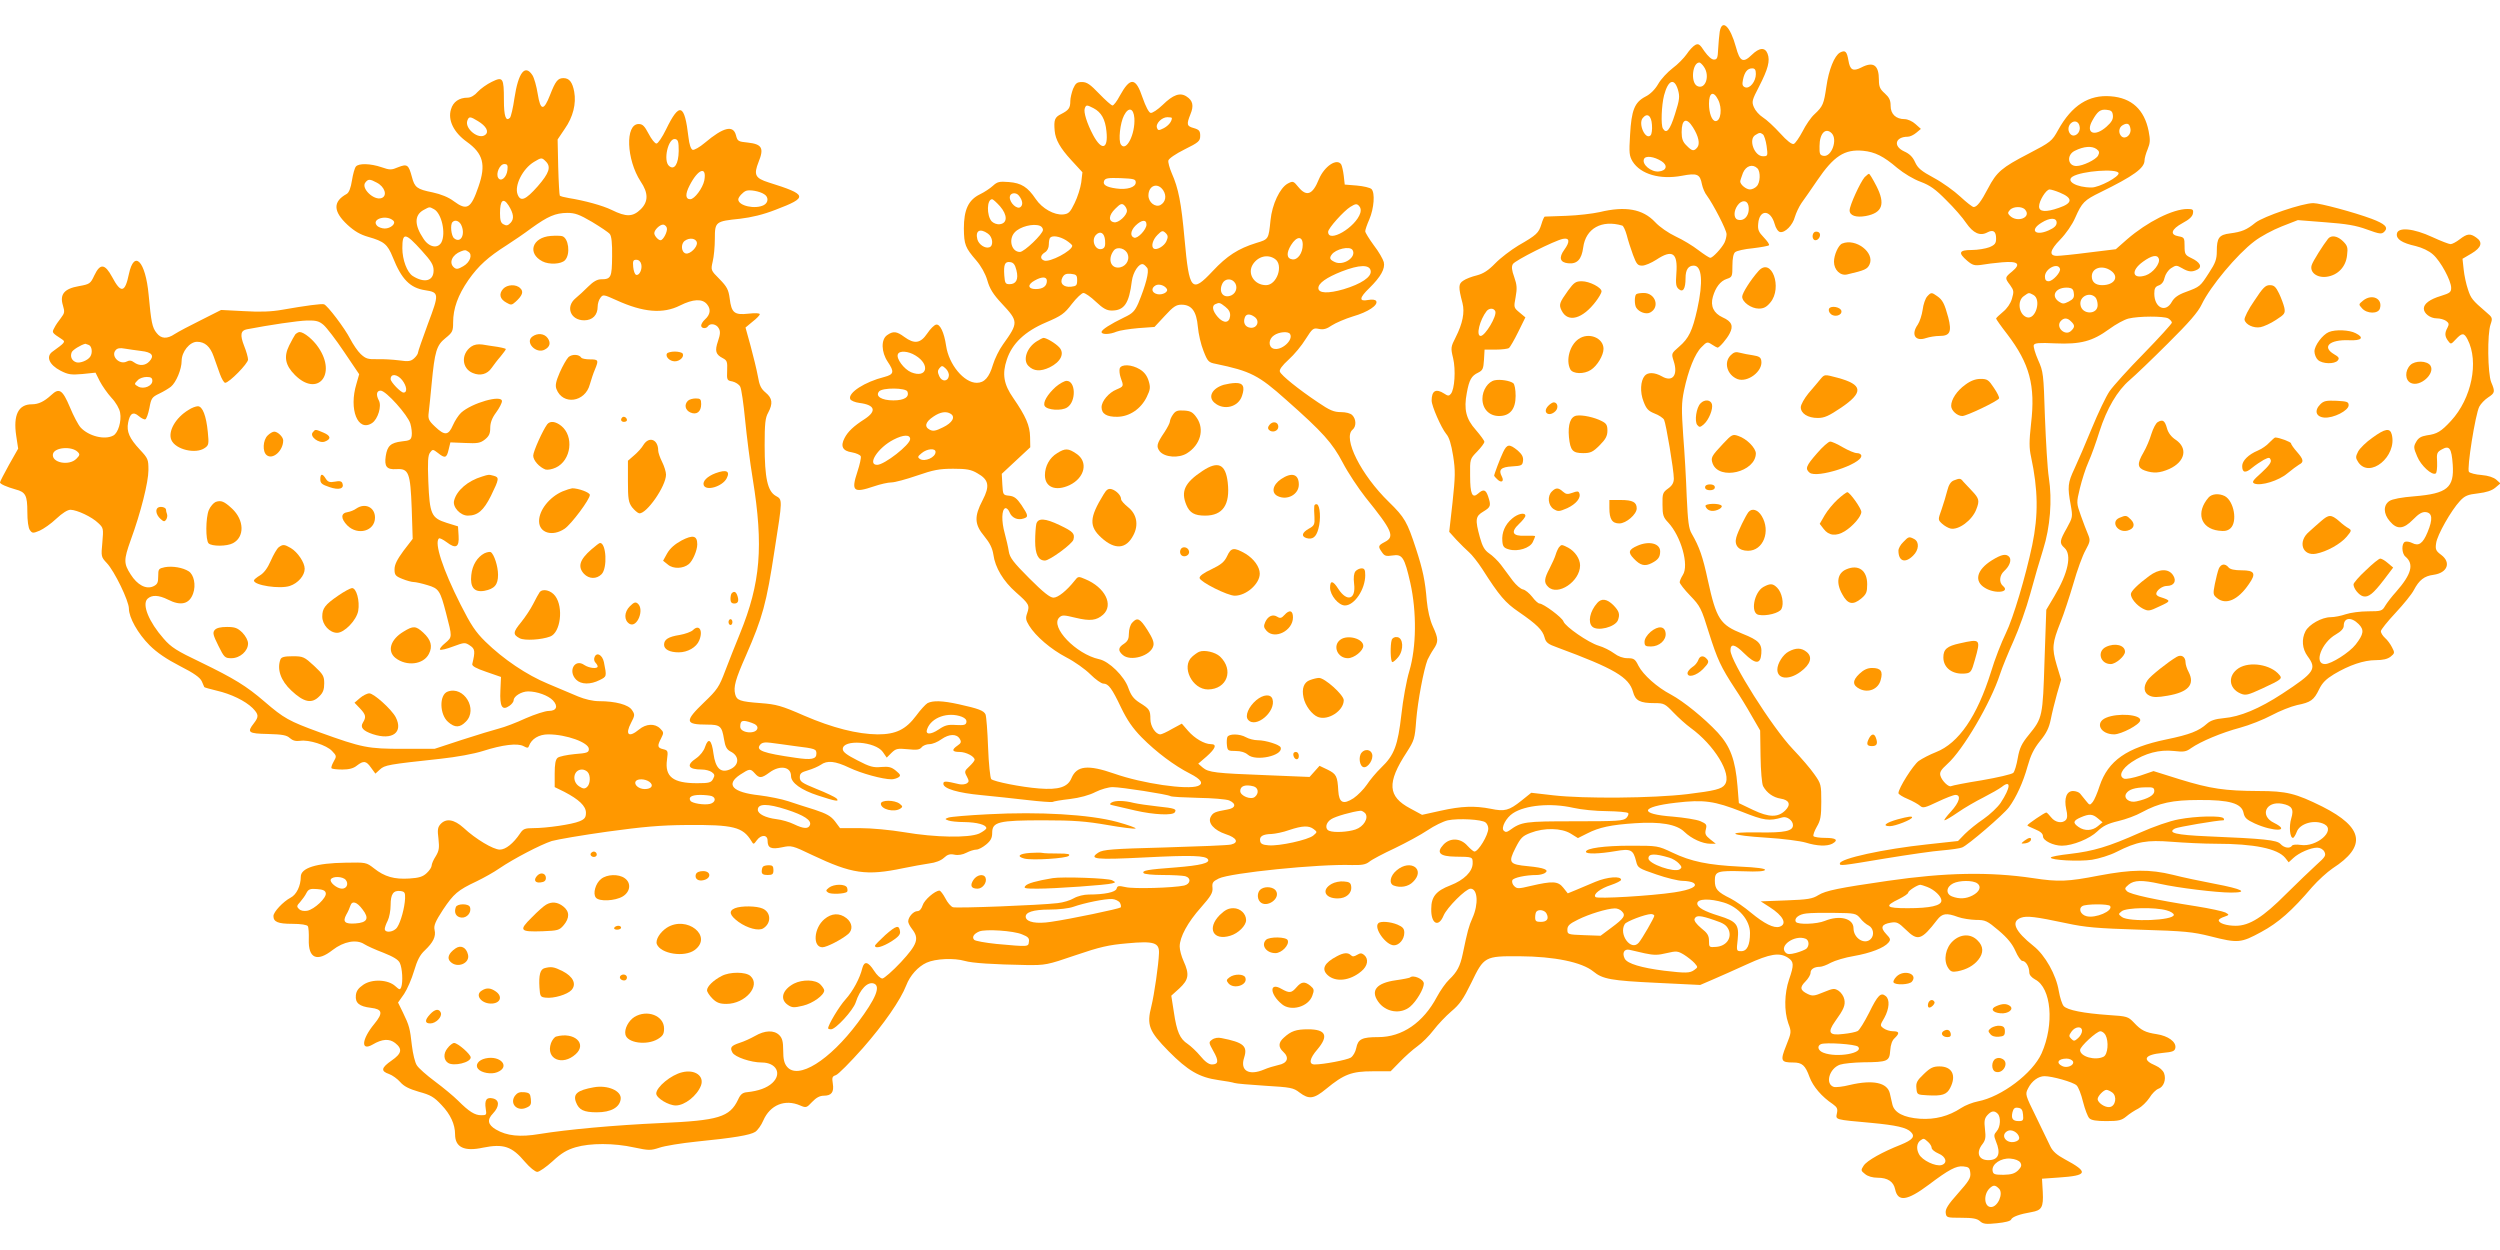
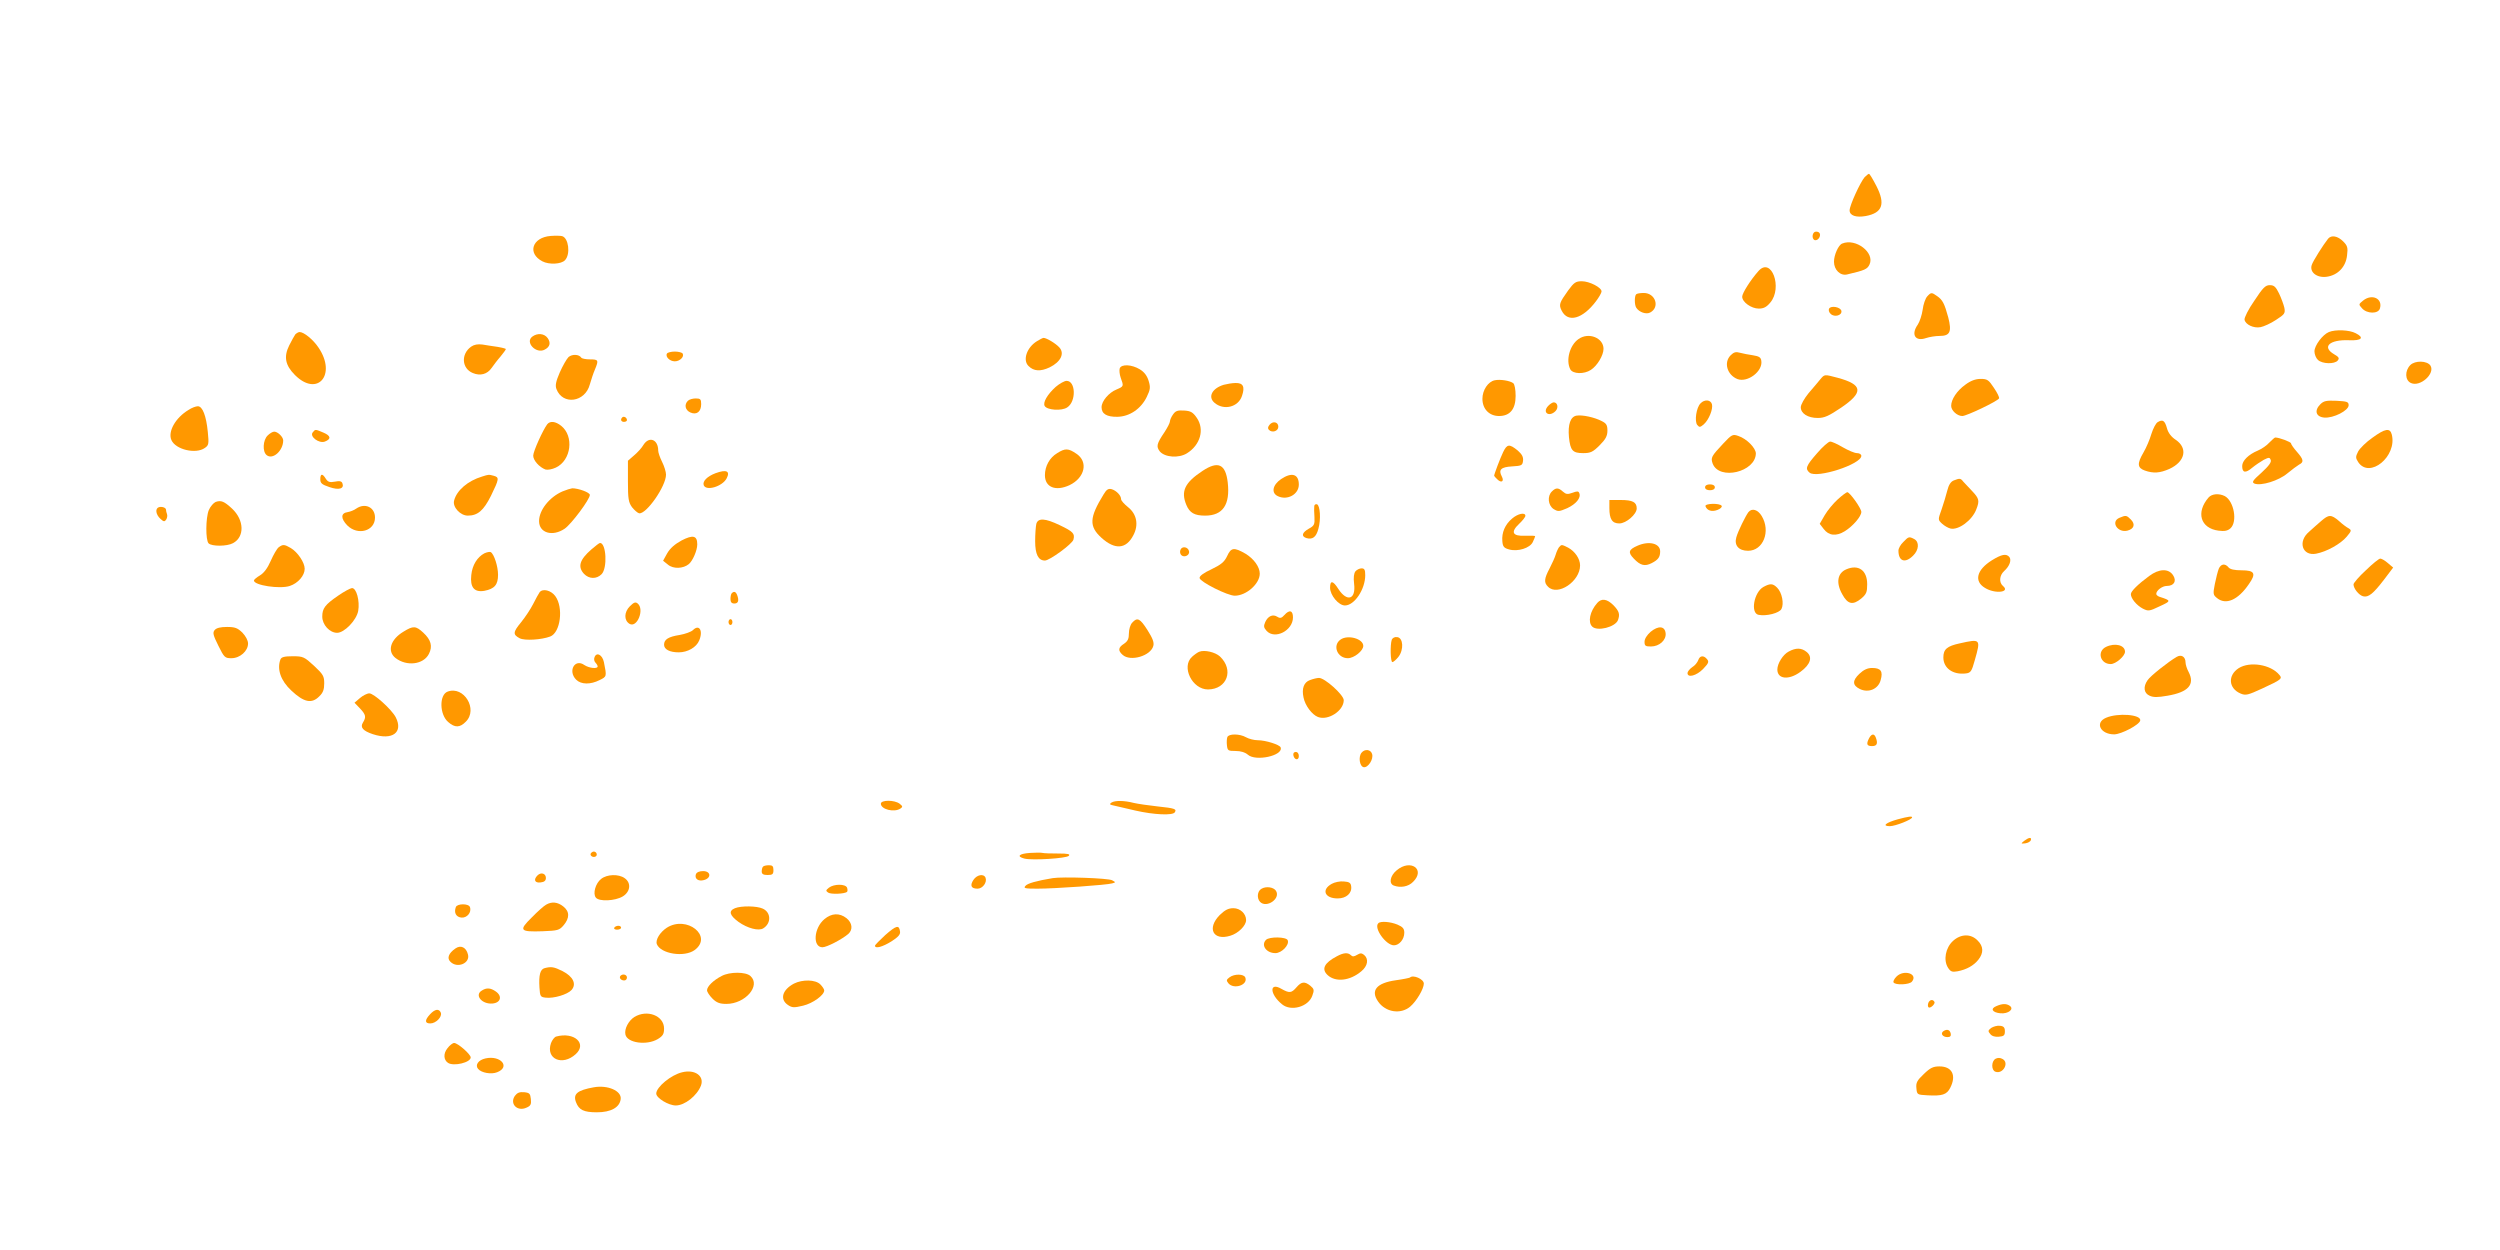
<svg xmlns="http://www.w3.org/2000/svg" version="1.0" width="1280pt" height="640pt" viewBox="0 0 1280 640" preserveAspectRatio="xMidYMid meet">
  <g transform="translate(0,640) scale(0.1,-0.1)" fill="#ff9800" stroke="none">
-     <path d="M8805 6238 c-3 -18 -6 -58 -8 -88 -2 -47 -5 -55 -22 -55 -12 0 -30 17 -48 42 -24 37 -31 41 -47 33 -11 -6 -31 -27 -44 -47 -14 -20 -46 -53 -72 -72 -26 -20 -60 -56 -74 -81 -16 -28 -41 -53 -66 -65 -55 -29 -71 -69 -78 -195 -6 -94 -4 -108 13 -137 41 -65 140 -94 252 -73 79 15 93 9 103 -44 4 -19 15 -45 25 -57 33 -45 101 -176 101 -198 0 -12 -5 -32 -11 -44 -15 -29 -60 -77 -72 -77 -6 0 -33 18 -61 39 -28 22 -81 54 -116 70 -38 18 -83 49 -106 74 -63 67 -152 83 -284 51 -36 -8 -112 -17 -170 -19 -58 -2 -108 -4 -111 -4 -3 -1 -11 -18 -17 -39 -14 -45 -24 -55 -118 -109 -38 -23 -92 -64 -118 -91 -36 -37 -61 -53 -95 -62 -25 -6 -57 -18 -69 -27 -25 -16 -26 -32 -4 -115 12 -47 1 -104 -35 -175 -25 -49 -26 -54 -13 -107 14 -59 8 -160 -12 -183 -9 -11 -15 -11 -34 2 -42 27 -64 15 -64 -36 0 -28 49 -139 74 -170 16 -18 26 -52 36 -113 12 -76 11 -106 -3 -238 l-17 -151 37 -41 c21 -22 50 -51 65 -64 14 -12 45 -51 67 -85 88 -138 118 -173 187 -220 93 -64 122 -93 132 -130 7 -27 17 -35 68 -53 289 -107 364 -151 385 -226 12 -46 36 -58 111 -58 47 0 53 -3 96 -48 26 -27 65 -62 87 -78 122 -88 213 -237 177 -290 -15 -24 -54 -33 -193 -50 -177 -21 -529 -24 -686 -6 l-113 13 -51 -41 c-63 -50 -85 -56 -156 -41 -82 16 -150 14 -257 -10 l-95 -21 -61 33 c-115 61 -120 131 -18 287 39 61 42 69 49 165 8 97 38 258 58 309 6 12 19 37 30 53 27 39 26 55 -3 118 -15 33 -26 81 -31 132 -8 100 -20 158 -55 265 -45 138 -58 161 -139 240 -143 139 -237 327 -186 370 20 16 19 54 -1 74 -9 10 -33 16 -59 16 -35 0 -57 9 -117 50 -100 67 -188 138 -195 157 -4 10 11 31 45 62 28 25 67 72 87 105 35 55 39 58 68 52 23 -5 40 0 66 18 20 13 69 34 108 46 77 22 131 58 119 79 -5 7 -20 9 -42 5 -47 -9 -45 11 7 61 59 58 82 100 74 133 -4 15 -26 54 -51 86 -24 33 -44 65 -44 72 0 7 9 34 21 61 24 56 30 136 11 155 -7 7 -41 15 -75 18 l-62 5 -5 45 c-3 25 -9 51 -13 58 -22 34 -86 -9 -114 -75 -32 -80 -63 -92 -105 -41 -26 32 -28 32 -55 18 -40 -22 -80 -106 -88 -188 -10 -97 -9 -97 -73 -116 -93 -29 -150 -66 -223 -144 -108 -115 -120 -101 -144 163 -17 188 -31 260 -66 339 -11 26 -19 55 -17 64 2 10 37 34 83 57 73 36 80 43 80 70 0 24 -5 31 -32 39 -37 10 -39 18 -18 71 18 43 13 70 -20 91 -33 22 -69 9 -122 -43 -25 -24 -53 -43 -62 -41 -9 2 -25 32 -41 78 -35 105 -63 107 -117 9 -14 -27 -31 -49 -37 -49 -6 0 -36 27 -68 60 -46 48 -63 60 -88 60 -26 0 -33 -6 -46 -35 -7 -19 -14 -47 -14 -62 0 -36 -8 -47 -47 -67 -33 -16 -38 -30 -33 -86 4 -45 28 -88 85 -150 l57 -62 -6 -52 c-4 -28 -19 -76 -34 -106 -23 -48 -31 -55 -59 -58 -45 -4 -107 30 -140 79 -41 61 -73 82 -138 87 -49 4 -59 1 -81 -19 -14 -13 -44 -33 -67 -44 -59 -29 -82 -79 -82 -175 1 -83 7 -98 64 -164 24 -28 46 -67 56 -101 12 -43 30 -72 74 -119 86 -92 86 -98 6 -210 -19 -26 -42 -73 -51 -103 -19 -65 -44 -93 -83 -93 -65 0 -143 93 -157 190 -10 68 -31 112 -51 108 -10 -2 -30 -22 -46 -46 -34 -50 -65 -55 -117 -17 -39 29 -57 31 -88 9 -32 -22 -30 -87 3 -136 35 -52 32 -65 -17 -78 -100 -25 -187 -81 -175 -113 3 -8 24 -17 47 -20 80 -10 90 -41 28 -82 -58 -37 -87 -65 -104 -98 -22 -42 -10 -66 38 -73 22 -4 42 -13 45 -20 3 -7 -5 -43 -17 -79 -33 -100 -21 -111 85 -75 32 11 72 20 89 20 17 0 76 16 131 35 84 29 114 35 185 35 69 0 92 -4 124 -23 59 -33 65 -65 27 -138 -44 -84 -42 -124 9 -185 28 -34 41 -61 46 -93 9 -67 51 -137 116 -194 67 -59 71 -66 57 -107 -9 -25 -7 -35 10 -63 34 -55 111 -121 191 -163 41 -21 96 -60 122 -86 27 -27 57 -48 67 -48 26 0 44 -24 91 -123 31 -64 59 -105 105 -152 75 -76 169 -146 248 -186 57 -29 71 -51 41 -63 -55 -21 -284 12 -429 63 -135 47 -192 41 -219 -23 -19 -46 -65 -61 -166 -53 -91 7 -231 35 -245 48 -5 6 -13 78 -16 162 -3 84 -9 159 -13 169 -9 20 -37 30 -136 52 -86 19 -133 20 -161 6 -10 -6 -37 -35 -58 -64 -53 -71 -104 -96 -197 -96 -104 1 -231 33 -377 96 -116 51 -143 58 -222 64 -107 8 -123 14 -131 46 -9 37 1 75 55 197 86 197 105 266 147 542 41 260 41 257 6 276 -42 24 -57 91 -57 259 0 110 3 141 18 167 25 47 22 74 -13 103 -24 20 -32 37 -40 85 -6 33 -23 102 -37 154 l-26 94 36 30 c21 16 37 33 37 38 0 6 -23 7 -58 3 -72 -8 -87 4 -96 78 -6 45 -14 60 -52 99 -45 45 -45 46 -35 90 6 24 11 76 11 116 0 88 3 90 129 103 59 7 118 21 182 46 168 64 165 77 -36 140 -69 22 -77 39 -51 105 29 71 17 91 -55 99 -50 5 -53 7 -61 38 -14 53 -64 41 -159 -39 -27 -23 -56 -39 -63 -36 -9 4 -17 28 -21 64 -20 173 -46 182 -115 40 -19 -39 -41 -72 -49 -72 -8 0 -26 23 -40 50 -21 40 -31 50 -51 50 -70 0 -63 -182 10 -294 40 -59 40 -103 1 -142 -41 -40 -74 -41 -149 -4 -47 23 -139 48 -220 61 -23 4 -44 9 -46 13 -2 3 -6 69 -8 147 l-3 140 37 55 c42 60 59 128 48 189 -9 49 -25 70 -55 70 -29 0 -41 -15 -69 -87 -32 -82 -49 -81 -63 7 -6 38 -18 81 -27 95 -38 58 -72 14 -92 -117 -7 -50 -18 -96 -23 -101 -21 -21 -31 7 -31 91 0 114 -5 121 -62 93 -25 -12 -57 -35 -72 -51 -15 -18 -36 -30 -51 -30 -44 0 -75 -21 -86 -60 -17 -55 14 -118 81 -166 84 -60 99 -117 60 -229 -39 -114 -59 -125 -127 -75 -26 20 -66 36 -108 45 -80 16 -92 25 -106 79 -17 63 -24 68 -70 50 -35 -15 -43 -15 -86 0 -56 19 -117 21 -131 3 -6 -7 -15 -39 -20 -71 -6 -38 -15 -62 -27 -69 -71 -39 -70 -89 4 -158 36 -33 65 -50 107 -62 80 -23 98 -37 125 -104 45 -113 88 -157 166 -169 72 -11 72 -18 14 -172 -28 -76 -51 -142 -51 -148 0 -6 -9 -19 -20 -29 -17 -15 -29 -17 -77 -10 -32 4 -82 7 -112 6 -47 -1 -58 2 -84 26 -16 15 -40 51 -54 78 -27 53 -116 171 -134 177 -12 4 -95 -7 -214 -28 -56 -10 -115 -12 -196 -7 l-117 6 -103 -52 c-57 -28 -117 -60 -134 -71 -40 -27 -70 -25 -93 5 -23 28 -28 56 -41 196 -16 172 -74 233 -101 106 -20 -97 -41 -100 -86 -15 -37 68 -61 71 -91 8 -20 -43 -24 -45 -79 -55 -75 -13 -99 -42 -82 -98 10 -34 9 -40 -10 -65 -12 -15 -28 -38 -34 -51 -13 -24 -13 -24 39 -58 20 -13 16 -17 -49 -64 -34 -25 -16 -67 42 -97 39 -20 54 -22 112 -17 l67 7 22 -44 c12 -23 39 -62 60 -85 22 -23 41 -56 44 -76 8 -43 -10 -104 -35 -117 -44 -24 -126 -3 -167 41 -12 13 -37 60 -55 104 -38 90 -55 101 -96 62 -36 -33 -65 -47 -99 -47 -69 0 -96 -55 -80 -161 l10 -66 -47 -83 c-25 -45 -46 -86 -46 -90 0 -8 34 -23 80 -36 51 -13 60 -31 60 -114 0 -47 5 -83 13 -94 12 -17 16 -17 50 -3 20 9 59 36 85 61 31 29 58 46 73 46 34 -1 109 -36 142 -68 27 -25 27 -28 21 -100 -7 -72 -6 -74 23 -105 39 -41 113 -194 113 -233 0 -46 46 -128 106 -188 37 -37 87 -71 155 -106 73 -37 103 -59 112 -78 6 -15 12 -28 13 -30 1 -2 30 -10 63 -18 74 -17 146 -52 184 -89 32 -33 33 -44 7 -78 -37 -47 -29 -53 72 -55 74 -2 96 -6 112 -21 15 -13 30 -17 53 -14 44 7 135 -22 163 -52 24 -25 24 -27 8 -55 -9 -16 -14 -31 -10 -34 3 -3 27 -6 55 -6 34 0 57 6 74 20 35 27 48 25 73 -11 l22 -30 23 21 c25 23 41 26 310 55 83 9 171 25 218 40 100 32 177 41 207 25 20 -11 25 -10 28 0 13 37 51 60 99 60 93 0 208 -42 208 -75 0 -18 -9 -21 -73 -26 -40 -4 -79 -12 -87 -19 -11 -9 -15 -33 -15 -81 l0 -69 49 -24 c75 -39 111 -73 111 -107 0 -24 -6 -33 -33 -44 -38 -16 -168 -35 -237 -35 -42 0 -52 -4 -67 -27 -35 -52 -74 -83 -104 -83 -33 0 -124 54 -186 112 -48 43 -89 50 -118 18 -14 -16 -16 -29 -10 -75 5 -46 3 -61 -14 -89 -12 -18 -21 -40 -21 -48 0 -8 -11 -25 -25 -38 -20 -19 -40 -25 -89 -28 -77 -5 -127 9 -181 52 -40 31 -41 31 -146 29 -150 -2 -229 -27 -229 -72 0 -46 -22 -92 -52 -107 -38 -20 -88 -73 -88 -94 0 -30 23 -40 96 -40 45 0 76 -5 80 -12 4 -6 6 -37 5 -68 -3 -97 42 -117 122 -54 57 44 122 56 162 30 14 -9 58 -29 98 -44 50 -20 76 -35 84 -52 13 -27 17 -98 7 -125 -6 -14 -9 -13 -30 6 -37 34 -119 38 -164 7 -25 -17 -36 -32 -38 -54 -4 -39 17 -57 77 -64 59 -7 64 -26 17 -83 -65 -79 -70 -141 -8 -105 49 29 85 31 115 8 39 -31 34 -54 -18 -90 -53 -37 -57 -54 -13 -69 17 -6 43 -25 57 -41 19 -22 45 -35 96 -50 59 -16 77 -26 116 -68 45 -47 69 -98 69 -150 0 -66 47 -89 143 -68 105 21 148 7 215 -73 25 -29 52 -51 63 -51 10 0 46 25 79 55 44 41 73 58 117 71 75 22 196 22 300 -1 76 -16 84 -16 130 -1 26 9 111 23 189 31 190 19 275 33 301 50 12 8 31 34 41 58 35 80 111 111 189 77 30 -13 33 -12 61 18 21 22 39 32 60 32 39 0 53 18 46 62 -5 31 -3 37 15 43 12 3 74 66 139 139 107 122 193 246 222 321 19 50 60 96 104 116 46 21 141 25 196 9 37 -11 146 -18 315 -21 96 -1 106 0 251 50 126 43 171 53 264 61 138 13 166 4 164 -50 -2 -58 -24 -211 -39 -272 -25 -97 -12 -128 88 -230 99 -100 157 -134 255 -148 38 -5 75 -12 83 -15 8 -3 78 -9 156 -14 132 -8 145 -10 177 -35 48 -36 73 -33 136 19 91 75 131 90 238 90 l92 0 47 48 c26 27 66 63 90 80 24 17 61 54 83 83 22 29 63 72 91 96 42 35 61 62 102 146 65 135 69 137 247 136 178 -1 319 -30 378 -78 47 -39 91 -47 322 -58 l225 -11 65 28 c36 15 115 51 175 78 118 54 166 62 210 33 30 -20 31 -36 5 -111 -24 -71 -26 -161 -4 -224 17 -45 16 -47 -11 -115 -31 -77 -27 -86 36 -86 46 0 62 -14 84 -75 18 -48 62 -100 119 -138 22 -16 26 -24 21 -47 -7 -34 -12 -32 175 -49 128 -12 182 -24 204 -47 23 -23 9 -40 -52 -65 -94 -37 -173 -81 -190 -107 -15 -23 -15 -26 7 -43 14 -12 39 -19 65 -19 51 0 81 -20 89 -59 14 -66 61 -60 172 23 102 77 141 98 177 94 29 -3 33 -7 36 -34 3 -25 -8 -42 -63 -104 -51 -57 -65 -80 -63 -99 3 -25 5 -26 79 -26 59 0 81 -4 96 -17 16 -15 31 -17 87 -11 41 4 70 11 73 19 5 14 45 28 104 38 53 9 62 25 58 103 l-4 68 85 6 c150 10 156 27 31 94 -39 21 -61 40 -73 65 -9 19 -42 87 -73 151 -56 114 -57 116 -41 147 19 38 53 62 84 62 39 0 146 -30 164 -47 9 -8 24 -46 33 -84 10 -39 24 -76 32 -84 10 -11 37 -15 88 -15 63 0 78 4 102 24 15 13 43 31 61 40 17 9 43 34 57 55 13 22 34 42 45 46 28 9 42 48 30 80 -5 14 -24 31 -43 39 -72 30 -58 56 35 65 54 5 63 9 66 27 4 30 -37 60 -95 69 -59 9 -80 19 -118 60 -29 30 -34 32 -129 38 -128 9 -211 25 -230 46 -8 9 -19 43 -25 77 -13 82 -70 184 -130 231 -94 75 -117 124 -64 144 30 11 73 6 233 -28 97 -21 156 -26 375 -33 231 -7 271 -11 363 -34 141 -36 156 -34 259 22 89 48 158 109 261 230 30 34 77 77 105 96 175 113 159 209 -52 316 -137 68 -184 80 -328 80 -172 1 -244 11 -403 60 l-134 42 -67 -23 c-36 -12 -74 -19 -83 -16 -31 12 -14 50 38 85 69 46 143 65 216 57 51 -6 63 -4 89 15 49 34 156 79 250 104 48 13 121 42 162 64 41 22 99 45 130 52 70 14 86 25 113 81 16 33 35 52 76 77 79 47 153 72 214 72 37 0 61 6 76 18 21 17 22 20 7 48 -8 16 -24 38 -36 48 -12 11 -21 26 -21 34 0 8 34 50 75 94 42 45 84 97 94 117 27 51 53 72 101 78 71 10 91 63 39 102 -27 20 -31 28 -26 60 5 41 77 168 122 216 25 27 40 33 93 39 42 5 70 14 88 29 l26 22 -21 19 c-14 12 -41 21 -76 24 -30 2 -59 10 -64 16 -12 14 33 296 53 334 8 15 28 36 45 47 35 23 37 29 16 78 -18 44 -21 248 -3 297 11 32 9 35 -23 62 -71 61 -78 70 -93 116 -9 26 -19 72 -22 102 l-6 55 46 27 c52 31 59 58 24 82 -31 22 -46 20 -84 -9 -18 -14 -39 -25 -47 -25 -8 0 -50 16 -93 36 -97 45 -177 53 -182 17 -4 -27 25 -47 97 -63 32 -8 67 -24 88 -43 39 -34 93 -134 93 -171 0 -22 -7 -27 -52 -41 -57 -17 -88 -40 -88 -65 0 -25 33 -50 66 -50 17 0 38 -6 48 -13 15 -11 16 -17 7 -35 -15 -27 -14 -44 3 -67 14 -19 15 -19 40 8 32 34 42 34 60 -1 59 -114 21 -302 -85 -417 -51 -55 -71 -67 -124 -74 -29 -5 -43 -13 -54 -33 -14 -24 -14 -31 5 -75 19 -47 76 -99 95 -87 5 3 8 28 7 57 -3 46 -1 52 24 66 39 22 50 7 56 -78 8 -118 -28 -148 -196 -162 -65 -5 -113 -14 -128 -24 -32 -21 -32 -65 2 -104 37 -44 70 -41 119 9 29 30 47 40 65 38 34 -4 37 -36 9 -103 -24 -58 -45 -73 -79 -55 -12 6 -28 9 -36 6 -19 -7 -18 -60 2 -76 45 -38 31 -90 -48 -180 -22 -24 -47 -57 -56 -72 -15 -26 -20 -28 -88 -28 -39 0 -91 -7 -114 -15 -23 -8 -58 -15 -77 -15 -45 0 -111 -37 -129 -72 -21 -41 -17 -90 11 -128 48 -65 36 -83 -130 -192 -118 -77 -216 -118 -300 -125 -43 -4 -67 -12 -85 -28 -42 -38 -88 -56 -209 -81 -202 -42 -297 -108 -341 -238 -11 -35 -27 -72 -35 -82 -15 -18 -16 -18 -35 6 -11 14 -25 31 -30 37 -6 7 -22 13 -36 13 -33 0 -47 -37 -35 -93 7 -28 6 -46 -1 -54 -17 -21 -55 -15 -76 12 -11 14 -22 25 -25 25 -8 0 -97 -60 -97 -66 0 -2 18 -11 40 -20 27 -11 40 -22 40 -36 0 -22 53 -48 97 -48 55 0 143 36 181 73 29 28 53 40 107 53 39 9 93 29 121 45 89 48 156 63 294 63 155 1 217 -17 227 -66 5 -25 16 -35 57 -54 97 -44 189 -42 99 3 -75 36 -42 113 41 98 51 -10 62 -27 47 -76 -12 -40 -7 -99 9 -99 4 0 13 14 19 30 15 44 92 66 142 40 60 -32 -40 -119 -122 -106 -21 3 -40 2 -44 -4 -10 -16 -40 -12 -59 9 -18 20 -84 27 -373 39 -162 7 -208 18 -167 40 15 8 216 42 247 42 5 0 5 4 2 10 -9 15 -142 12 -230 -5 -45 -8 -128 -37 -200 -69 -159 -71 -237 -94 -357 -108 -54 -6 -98 -14 -98 -19 0 -13 143 -21 211 -11 36 6 92 23 125 40 107 54 155 62 284 52 63 -5 165 -10 227 -10 195 0 314 -25 353 -72 l18 -23 24 22 c29 27 89 53 122 53 15 0 30 -8 37 -21 9 -19 5 -26 -41 -67 -29 -26 -98 -93 -154 -148 -119 -120 -189 -164 -259 -164 -47 0 -87 13 -87 28 0 5 12 13 28 18 27 10 27 10 6 22 -12 6 -80 21 -150 32 -211 33 -338 61 -354 77 -13 13 -12 16 9 34 28 23 69 24 159 4 93 -21 291 -45 365 -45 93 0 59 18 -84 45 -68 13 -164 33 -214 46 -119 29 -209 28 -379 -4 -159 -31 -206 -33 -337 -13 -221 33 -449 29 -744 -14 -249 -36 -318 -50 -355 -73 -30 -19 -54 -23 -165 -27 l-130 -5 45 -29 c71 -45 92 -88 51 -101 -29 -9 -78 16 -146 72 -33 28 -80 60 -105 73 -67 33 -80 48 -80 91 0 48 12 52 148 48 70 -3 106 0 109 7 2 7 -40 13 -129 17 -163 8 -250 26 -346 72 -74 35 -75 35 -214 35 -134 0 -228 -13 -228 -31 0 -13 67 -11 150 3 80 14 92 8 107 -52 8 -34 13 -36 103 -67 52 -18 113 -33 135 -33 22 0 47 -5 55 -10 26 -17 -12 -36 -98 -49 -119 -18 -393 -34 -403 -24 -14 14 24 44 80 62 27 9 50 21 51 26 1 21 -70 16 -132 -10 -35 -15 -80 -34 -102 -43 l-39 -16 -23 29 c-27 34 -55 35 -167 9 -62 -15 -70 -15 -84 -1 -9 8 -13 22 -10 30 5 13 67 27 126 27 14 0 33 5 41 10 24 16 -3 27 -86 35 -97 9 -103 18 -65 93 27 53 36 62 78 78 69 27 158 25 205 -4 l37 -23 48 24 c60 31 122 44 243 52 130 9 214 -5 254 -44 36 -35 93 -61 133 -61 l28 0 -29 23 c-24 19 -28 28 -22 51 6 24 3 28 -29 42 -20 8 -83 18 -141 23 -175 13 -167 50 16 71 144 17 198 9 338 -46 116 -46 139 -49 208 -29 23 7 54 -16 54 -40 0 -30 -42 -39 -175 -37 -179 3 -152 -15 40 -27 83 -5 173 -17 200 -25 58 -18 108 -20 136 -6 34 19 20 30 -35 30 -30 0 -57 4 -61 9 -3 5 5 27 17 48 19 32 23 53 23 128 0 87 -1 92 -35 140 -19 28 -69 86 -111 130 -105 110 -319 449 -319 505 0 37 23 32 70 -15 58 -57 84 -58 88 -1 4 50 -13 68 -96 101 -115 46 -134 74 -178 275 -26 121 -43 169 -82 237 -16 26 -20 63 -26 190 -3 87 -11 228 -18 313 -9 133 -9 166 4 230 22 105 56 190 90 223 27 28 30 28 53 13 13 -9 27 -16 29 -16 9 0 48 45 62 73 20 38 11 61 -36 82 -46 21 -64 58 -50 106 14 48 38 80 71 91 28 9 29 13 29 68 0 37 5 62 14 69 8 7 48 16 91 20 42 5 79 12 82 15 4 4 -8 21 -26 40 -27 28 -32 40 -29 71 6 74 63 73 84 -1 6 -23 18 -40 28 -42 25 -5 65 35 76 78 6 20 21 52 34 71 14 19 50 71 80 115 85 125 140 161 235 152 61 -6 105 -28 175 -88 34 -28 84 -58 120 -71 48 -18 76 -38 131 -94 39 -38 85 -91 102 -117 36 -52 71 -68 108 -48 30 16 45 6 45 -31 0 -25 -6 -33 -35 -45 -19 -7 -59 -14 -90 -14 -65 0 -71 -14 -23 -55 27 -23 38 -26 73 -21 22 4 70 10 106 13 82 7 98 -8 51 -47 -38 -31 -38 -33 -10 -70 19 -27 20 -33 9 -70 -7 -24 -25 -50 -46 -67 -19 -16 -35 -31 -35 -34 0 -3 25 -39 57 -80 115 -151 145 -263 122 -458 -10 -91 -10 -125 0 -170 36 -168 38 -298 6 -452 -34 -161 -97 -373 -135 -451 -22 -45 -57 -134 -76 -198 -71 -227 -165 -365 -282 -411 -31 -12 -71 -33 -88 -45 -29 -21 -104 -140 -104 -165 0 -5 21 -19 48 -30 26 -11 54 -27 63 -35 14 -13 25 -10 90 21 40 19 81 35 91 35 31 0 20 -38 -23 -85 -23 -25 -38 -45 -33 -45 5 0 36 18 69 41 33 23 92 57 130 76 39 20 81 44 94 54 49 39 46 -3 -6 -82 -15 -22 -54 -59 -87 -82 -33 -22 -76 -57 -96 -77 l-35 -36 -156 -17 c-226 -24 -449 -73 -449 -98 0 -13 2 -13 235 26 116 19 246 38 290 41 44 4 90 10 101 15 28 10 213 169 240 206 37 50 73 129 95 209 16 57 32 90 64 130 33 40 46 67 55 111 6 32 21 91 32 131 l21 72 -23 76 c-25 86 -23 111 21 221 16 40 45 128 65 196 19 67 47 144 62 170 24 44 25 51 13 80 -8 18 -24 61 -37 97 -23 65 -23 65 -5 140 10 41 29 102 44 135 15 33 40 103 56 155 38 119 92 210 155 264 26 22 115 107 196 188 109 108 154 160 173 200 44 92 181 256 270 323 31 24 94 58 140 76 l82 32 140 -11 c108 -8 157 -16 214 -37 66 -24 75 -25 89 -11 22 22 3 40 -66 66 -89 33 -263 80 -298 80 -55 0 -255 -68 -296 -100 -45 -37 -70 -47 -130 -55 -57 -7 -68 -23 -68 -92 0 -40 -7 -60 -40 -110 -45 -70 -46 -71 -119 -98 -39 -14 -59 -29 -71 -50 -32 -59 -90 -31 -90 42 0 26 5 36 24 42 15 6 25 20 29 40 4 17 18 38 33 48 25 16 28 16 56 0 34 -20 52 -21 79 -7 26 14 13 38 -32 59 -31 15 -34 20 -34 61 0 42 -2 45 -30 50 -47 8 -39 36 20 68 34 18 51 34 53 50 3 19 -1 22 -28 22 -75 0 -206 -66 -309 -155 l-58 -51 -139 -17 c-76 -10 -149 -17 -162 -17 -43 0 -37 29 16 83 30 31 62 77 77 112 35 79 46 90 130 131 169 83 225 123 225 163 0 10 7 36 16 57 13 32 14 47 5 93 -22 110 -87 170 -194 178 -112 9 -199 -46 -269 -172 -32 -58 -37 -62 -152 -122 -137 -71 -163 -93 -207 -177 -36 -69 -57 -96 -74 -96 -6 0 -37 24 -68 53 -31 29 -92 73 -135 96 -65 35 -83 50 -97 81 -12 27 -29 43 -56 55 -58 27 -45 75 19 75 11 0 30 9 43 20 l24 20 -28 25 c-15 14 -40 25 -55 25 -45 0 -72 26 -72 68 0 29 -7 43 -30 64 -24 21 -30 34 -30 68 0 77 -28 97 -91 64 -42 -21 -57 -12 -65 36 -8 47 -16 55 -43 41 -29 -16 -58 -89 -70 -175 -13 -88 -17 -100 -61 -141 -18 -16 -45 -56 -61 -88 -17 -32 -37 -61 -45 -64 -10 -3 -34 15 -70 55 -30 33 -70 70 -88 81 -19 12 -39 35 -46 52 -12 28 -10 36 27 107 45 88 57 131 43 167 -13 34 -42 32 -81 -6 -44 -43 -61 -35 -81 40 -29 106 -71 147 -83 79z m-81 -180 c33 -47 7 -120 -35 -98 -34 19 -24 120 12 120 4 0 15 -10 23 -22z m266 -37 c0 -38 -31 -77 -55 -68 -14 6 -16 14 -11 39 8 39 23 58 47 58 14 0 19 -7 19 -29z m-399 -80 c10 -35 9 -50 -15 -125 -26 -83 -44 -104 -62 -74 -11 18 -7 119 6 170 21 79 52 91 71 29z m206 -52 c22 -43 14 -109 -13 -109 -19 0 -34 41 -34 89 0 58 23 68 47 20z m-3198 -43 c40 -21 60 -57 66 -118 10 -92 -24 -102 -68 -20 -32 60 -50 119 -43 137 7 19 10 19 45 1z m209 -51 c5 -82 -42 -175 -69 -135 -14 20 -4 111 16 149 23 45 49 38 53 -14z m5010 14 c2 -19 -6 -34 -33 -58 -61 -54 -109 -33 -72 32 26 47 41 58 71 55 25 -2 32 -8 34 -29z m-2360 -48 c2 -24 -1 -48 -7 -54 -26 -26 -65 59 -40 89 23 28 44 12 47 -35z m-6011 19 c42 -25 58 -54 38 -70 -33 -28 -108 32 -92 73 8 22 15 21 54 -3z m3553 16 c0 -18 -17 -39 -41 -52 -26 -13 -30 -13 -35 1 -9 21 24 55 53 55 12 0 23 -2 23 -4z m2668 -48 c29 -46 37 -85 22 -103 -17 -21 -27 -19 -55 10 -19 18 -25 35 -25 68 0 68 25 78 58 25z m1980 2 c5 -30 -25 -55 -45 -39 -16 14 -17 41 -1 57 19 19 43 10 46 -18z m260 -10 c5 -30 -25 -55 -45 -39 -18 16 -16 46 5 58 24 14 36 8 40 -19z m-1530 -22 c32 -32 0 -122 -41 -116 -19 3 -22 9 -21 50 0 65 31 97 62 66z m-352 -6 c6 -4 15 -31 19 -59 7 -52 6 -53 -19 -53 -44 0 -76 88 -38 109 21 13 24 13 38 3z m-5551 -85 c-1 -66 -22 -100 -49 -77 -32 26 -5 145 31 138 15 -3 18 -14 18 -61z m7259 10 c15 -11 16 -18 8 -34 -12 -21 -78 -53 -111 -53 -45 0 -51 57 -8 78 46 23 87 26 111 9z m-2226 -63 c32 -21 25 -48 -15 -52 -39 -4 -87 36 -76 63 7 20 52 14 91 -11z m-5714 0 c29 -28 18 -60 -41 -128 -62 -70 -88 -81 -103 -41 -17 45 26 131 84 166 38 23 40 23 60 3z m-196 -45 c-4 -37 -33 -62 -47 -40 -14 22 8 71 31 71 16 0 19 -6 16 -31z m6400 9 c17 -17 15 -74 -4 -92 -8 -9 -24 -16 -34 -16 -20 0 -50 25 -50 41 0 5 7 25 14 44 16 37 50 47 74 23z m-5392 -62 c-8 -39 -50 -96 -72 -96 -25 0 -26 26 -4 69 44 87 90 103 76 27z m7241 38 c6 -18 -99 -74 -138 -74 -78 0 -134 33 -97 56 47 29 227 42 235 18z m-5032 -48 c0 -25 -45 -39 -100 -31 -51 7 -70 19 -62 39 6 14 20 16 84 14 69 -3 78 -5 78 -22z m-3886 -1 c41 -21 56 -67 25 -79 -39 -15 -108 51 -83 80 14 18 23 18 58 -1z m4027 -40 c18 -28 12 -60 -15 -75 -26 -13 -61 14 -61 49 0 52 48 69 76 26z m-2044 -19 c24 -14 23 -43 -1 -56 -44 -23 -131 -4 -131 29 0 12 24 38 40 44 19 7 69 -2 92 -17z m6634 8 c68 -28 67 -54 -4 -78 -68 -24 -102 -21 -102 7 0 29 36 87 54 87 7 0 31 -7 52 -16z m-5329 -16 c19 -24 22 -47 8 -58 -17 -14 -55 20 -55 50 0 23 32 28 47 8z m-97 -54 c39 -45 39 -87 -1 -92 -15 -2 -32 5 -42 15 -26 30 -25 113 3 113 4 0 22 -16 40 -36z m-2516 4 c26 -42 29 -68 11 -88 -14 -15 -22 -17 -36 -9 -15 7 -19 21 -19 58 0 66 17 81 44 39z m6348 -1 c9 -47 -21 -84 -57 -71 -19 8 -19 44 1 72 20 29 50 29 56 -1z m-3182 -26 c0 -24 -44 -64 -66 -59 -30 5 -28 36 6 69 25 25 33 29 45 19 8 -7 15 -20 15 -29z m1195 -11 c-23 -74 -165 -157 -165 -97 0 18 80 107 114 128 26 16 33 17 44 5 9 -9 11 -22 7 -36z m-4743 19 c39 -21 62 -123 38 -170 -19 -34 -64 -25 -92 19 -47 70 -47 121 1 147 32 17 28 17 53 4z m8147 -3 c33 -39 -40 -68 -78 -31 -12 12 -12 17 -1 29 16 20 64 21 79 2z m-7338 -62 c43 -26 85 -54 91 -62 9 -10 13 -48 12 -115 -1 -107 -5 -117 -57 -117 -19 0 -40 -12 -65 -37 -21 -21 -50 -48 -65 -60 -53 -44 -26 -113 44 -113 43 0 69 27 69 70 0 15 6 35 14 45 13 18 16 18 82 -12 138 -63 239 -71 326 -27 66 33 114 36 138 6 21 -25 17 -53 -11 -78 -10 -9 -19 -23 -19 -31 0 -15 26 -18 35 -3 11 17 44 11 55 -11 9 -15 8 -31 -4 -66 -17 -50 -12 -68 25 -87 21 -11 24 -18 22 -63 -2 -49 -1 -51 27 -56 16 -4 34 -15 40 -27 6 -11 17 -87 25 -170 8 -82 25 -218 39 -302 56 -346 40 -533 -65 -791 -23 -56 -57 -142 -76 -192 -31 -82 -40 -96 -108 -161 -101 -97 -99 -114 15 -114 67 0 76 -7 87 -75 6 -38 14 -52 32 -62 50 -24 47 -74 -6 -94 -44 -17 -70 9 -80 82 -9 72 -26 85 -43 35 -6 -20 -25 -44 -45 -58 -54 -36 -42 -58 29 -58 18 0 40 -6 50 -13 15 -11 17 -17 7 -35 -10 -19 -20 -22 -82 -22 -123 0 -166 33 -154 120 6 45 5 48 -19 54 -30 7 -32 16 -11 56 14 28 14 31 -5 50 -27 27 -72 25 -108 -5 -53 -44 -73 -27 -41 34 20 38 20 43 5 65 -17 28 -85 46 -169 46 -32 0 -73 10 -107 24 -30 13 -99 42 -154 65 -109 45 -229 126 -321 216 -50 49 -74 85 -127 190 -91 180 -135 315 -111 338 3 4 21 -5 40 -19 47 -36 65 -26 61 33 l-3 48 -58 18 c-79 25 -87 44 -94 211 -4 102 -2 135 9 149 13 18 15 17 40 -2 36 -29 45 -27 55 17 l9 37 74 -3 c65 -3 79 -1 103 18 21 17 27 30 27 59 0 26 9 51 30 79 17 23 30 49 30 58 0 35 -154 -9 -209 -59 -13 -12 -32 -41 -42 -64 -23 -53 -42 -55 -92 -7 -33 31 -36 40 -32 72 3 20 9 87 15 147 16 167 25 197 71 234 36 29 39 36 39 80 0 72 25 140 78 217 52 74 101 118 197 179 33 21 90 60 126 87 85 61 122 77 183 78 40 0 62 -8 127 -46z m-1017 6 c15 -15 -14 -40 -44 -40 -15 0 -34 7 -41 16 -28 34 52 56 85 24z m8516 -10 c0 -15 -12 -27 -42 -40 -68 -30 -98 2 -35 40 43 27 77 26 77 0z m-8170 -9 c25 -48 0 -100 -35 -71 -15 12 -21 71 -8 83 12 13 32 7 43 -12z m3510 -1 c0 -25 -45 -73 -63 -67 -22 7 -19 36 7 62 31 30 56 33 56 5z m2436 -5 c6 -2 16 -24 23 -49 6 -25 21 -71 32 -101 18 -48 24 -55 47 -55 15 0 47 14 72 30 83 55 111 36 103 -70 -4 -54 -2 -68 12 -80 22 -19 35 1 35 56 0 43 14 64 42 64 42 0 49 -83 18 -223 -25 -111 -43 -149 -93 -192 -40 -35 -40 -35 -28 -73 24 -72 -5 -111 -60 -79 -37 21 -72 22 -88 3 -22 -26 -25 -84 -6 -132 14 -37 24 -48 56 -61 22 -8 44 -23 49 -32 10 -20 50 -258 50 -301 0 -21 -8 -36 -29 -51 -28 -20 -30 -27 -29 -83 0 -53 4 -65 29 -91 66 -71 108 -219 75 -269 -9 -14 -16 -31 -16 -37 0 -7 24 -38 54 -69 51 -53 57 -64 96 -191 43 -135 60 -173 134 -286 23 -34 61 -96 84 -137 l44 -76 2 -133 c1 -73 7 -141 13 -152 19 -35 52 -58 90 -64 44 -7 54 -30 24 -60 -37 -37 -83 -37 -165 2 l-73 35 -7 87 c-11 135 -37 204 -101 274 -69 74 -175 160 -240 195 -71 37 -142 101 -166 147 -17 35 -24 39 -56 39 -23 0 -48 9 -69 25 -19 14 -54 32 -79 39 -53 16 -171 98 -180 124 -6 20 -103 92 -123 92 -6 0 -23 15 -37 34 -15 19 -36 36 -47 38 -12 2 -35 22 -52 44 -17 23 -44 60 -61 82 -16 21 -44 48 -61 59 -23 16 -34 35 -47 82 -25 91 -23 108 18 132 38 23 40 30 24 78 -12 35 -24 38 -51 14 -30 -27 -41 -3 -41 91 -1 86 -1 86 36 124 20 21 37 43 37 50 0 6 -20 33 -44 61 -50 56 -62 105 -46 189 12 67 24 88 58 104 24 12 27 20 30 66 l3 52 57 0 c31 0 62 4 68 8 5 4 27 41 47 82 l37 75 -30 25 c-30 25 -30 26 -20 79 8 44 7 62 -7 102 -13 36 -15 54 -7 67 11 19 213 120 256 129 35 7 37 -15 7 -56 -29 -40 -22 -65 20 -69 46 -5 69 20 77 81 13 98 95 143 200 112z m-4892 -11 c6 -17 -18 -64 -32 -64 -12 0 -32 23 -32 36 0 17 28 44 45 44 7 0 16 -7 19 -16z m1910 10 c9 -3 16 -13 16 -21 0 -21 -96 -113 -118 -113 -43 0 -60 64 -27 100 27 30 95 47 129 34z m-266 -40 c25 -17 30 -62 8 -70 -22 -8 -55 14 -62 41 -11 44 13 58 54 29z m914 -39 c-11 -25 -49 -47 -64 -38 -16 9 -7 45 18 70 23 23 27 24 42 10 13 -13 13 -21 4 -42z m-314 4 c2 -27 -1 -38 -14 -43 -35 -13 -60 44 -32 72 22 22 43 9 46 -29z m-3499 -52 c50 -55 61 -74 61 -102 0 -54 -47 -66 -107 -28 -29 19 -53 83 -53 142 0 83 15 81 99 -12z m3299 53 c17 -11 32 -24 32 -28 0 -26 -116 -87 -144 -76 -22 8 -20 27 4 42 12 7 20 23 20 40 0 16 3 32 7 35 12 13 48 7 81 -13z m-1890 -12 c4 -22 -34 -60 -56 -56 -24 5 -28 49 -6 65 24 18 58 13 62 -9z m3102 -11 c0 -43 -26 -79 -53 -75 -30 4 -32 32 -7 73 29 47 60 48 60 2z m-896 -49 c12 -33 -14 -68 -50 -68 -40 0 -52 48 -21 88 18 22 61 10 71 -20z m1151 22 c22 -36 -46 -82 -90 -62 -26 12 -30 20 -17 38 20 29 93 46 107 24z m-4527 -9 c23 -14 9 -54 -26 -74 -26 -15 -35 -17 -47 -7 -29 24 -10 66 35 83 21 8 23 8 38 -2z m4130 -37 c45 -31 10 -134 -46 -134 -60 0 -98 59 -67 107 27 41 76 53 113 27z m4525 2 c9 -24 -29 -73 -67 -86 -69 -22 -78 24 -14 70 44 32 73 38 81 16z m-7770 -28 c7 -26 -10 -61 -26 -55 -7 2 -13 20 -15 40 -3 31 0 37 16 37 12 0 22 -9 25 -22z m1921 -31 c12 -47 -1 -72 -35 -72 -21 0 -24 5 -27 44 -4 57 3 73 30 69 17 -2 25 -13 32 -41z m670 11 c11 -18 -8 -89 -46 -181 -18 -40 -29 -52 -72 -72 -72 -35 -116 -63 -116 -75 0 -14 42 -13 77 2 15 6 65 14 111 18 l83 6 53 57 c43 47 58 57 85 57 52 0 77 -33 84 -113 3 -36 16 -92 29 -124 21 -54 26 -59 63 -66 178 -37 219 -58 360 -184 188 -166 237 -221 290 -322 27 -52 80 -131 116 -177 138 -171 152 -202 99 -229 -34 -18 -36 -22 -14 -53 13 -19 21 -21 54 -16 50 8 61 -9 91 -141 33 -149 31 -328 -5 -450 -15 -49 -33 -150 -41 -224 -18 -157 -36 -207 -103 -271 -26 -25 -59 -65 -74 -88 -15 -22 -46 -54 -68 -69 -53 -34 -74 -24 -78 38 -4 75 -10 86 -54 108 l-42 20 -25 -28 -26 -29 -220 9 c-263 10 -297 14 -327 39 l-23 20 43 37 c46 41 54 63 22 63 -33 0 -83 29 -117 68 l-32 37 -50 -27 c-27 -16 -54 -28 -60 -28 -24 0 -51 41 -51 78 0 46 -5 53 -55 84 -31 20 -44 37 -58 76 -20 59 -99 137 -150 147 -118 26 -251 165 -204 213 15 14 22 14 84 -1 75 -18 107 -14 141 16 55 50 10 140 -92 182 -34 15 -37 14 -53 -7 -41 -52 -86 -88 -109 -88 -18 0 -52 27 -124 99 -82 82 -100 106 -105 138 -3 21 -13 63 -21 93 -17 61 -16 121 3 128 7 2 17 -8 22 -21 11 -28 41 -42 71 -32 27 8 25 16 -10 69 -24 35 -37 45 -63 48 -31 3 -32 4 -35 57 l-3 55 73 68 73 68 -1 53 c-1 58 -22 106 -86 199 -49 70 -58 123 -33 197 27 82 92 144 200 190 80 34 95 45 133 95 24 31 51 56 59 56 9 0 38 -20 64 -45 37 -35 56 -45 81 -45 64 0 89 36 103 151 6 46 37 93 58 86 6 -2 15 -11 21 -19z m1144 -15 c5 -31 -49 -67 -139 -94 -79 -23 -129 -21 -129 6 0 25 41 54 119 85 90 35 144 37 149 3z m3529 11 c6 -17 -37 -64 -58 -64 -13 0 -19 7 -19 24 0 40 66 74 77 40z m261 -10 c44 -31 18 -74 -45 -74 -34 0 -53 16 -53 45 0 44 54 60 98 29z m-5293 -49 c0 -26 -4 -30 -31 -33 -40 -4 -60 18 -44 48 9 16 19 20 43 18 28 -3 32 -7 32 -33z m-155 -3 c0 -27 -20 -42 -57 -42 -41 0 -44 23 -5 44 37 21 62 20 62 -2z m958 -4 c21 -21 14 -57 -13 -70 -42 -19 -69 18 -45 63 12 21 40 25 58 7z m-344 -37 c10 -16 -23 -33 -49 -27 -29 7 -33 31 -8 45 17 9 46 0 57 -18z m4644 -23 c3 -21 -3 -30 -26 -42 -26 -13 -31 -13 -51 0 -44 31 -13 76 49 71 19 -2 26 -8 28 -29z m-207 -8 c43 -24 11 -131 -35 -114 -40 15 -49 84 -14 108 27 19 24 19 49 6z m317 -12 c7 -7 12 -25 12 -40 0 -51 -81 -50 -88 1 -7 42 46 69 76 39z m-4454 -49 c19 -15 26 -29 24 -48 -4 -36 -33 -38 -63 -4 -27 31 -32 58 -12 66 20 9 23 8 51 -14z m1382 -23 c9 -24 -52 -126 -75 -126 -25 0 -5 82 31 128 14 16 37 15 44 -2z m-1232 -29 c28 -21 12 -59 -22 -55 -27 3 -39 26 -28 54 7 18 27 18 50 1z m4677 -7 c10 -6 19 -16 19 -22 0 -5 -64 -76 -143 -157 -79 -80 -158 -168 -176 -194 -18 -26 -59 -112 -91 -190 -32 -78 -72 -171 -89 -207 -34 -72 -36 -93 -19 -185 11 -62 10 -64 -20 -119 -37 -65 -39 -77 -12 -101 39 -35 19 -129 -52 -248 l-41 -69 -9 -259 c-9 -289 -10 -295 -81 -382 -36 -44 -47 -67 -56 -118 -6 -35 -16 -69 -23 -76 -7 -7 -80 -24 -161 -38 -82 -13 -152 -27 -157 -30 -12 -7 -47 26 -55 53 -5 18 2 30 35 60 81 72 223 315 270 460 12 37 44 114 70 172 26 58 65 166 85 240 20 74 50 177 66 227 36 114 47 252 29 368 -7 44 -15 184 -20 310 -7 221 -8 232 -35 292 -15 34 -25 69 -22 76 4 11 27 13 109 9 131 -6 192 11 277 73 34 25 78 49 99 54 53 13 180 13 203 1z m-497 -16 c20 -19 20 -29 0 -48 -29 -29 -80 17 -54 49 16 19 35 19 54 -1z m-8947 -18 c15 -13 63 -75 105 -138 l77 -114 -14 -49 c-40 -131 7 -249 80 -201 30 20 50 87 35 115 -16 30 -12 51 9 51 27 0 139 -125 152 -169 6 -20 9 -48 7 -61 -3 -22 -10 -26 -51 -30 -57 -7 -74 -23 -82 -75 -8 -54 5 -70 54 -67 64 4 72 -17 79 -202 l5 -155 -47 -61 c-33 -45 -46 -71 -46 -95 0 -29 5 -35 40 -49 22 -9 48 -16 58 -16 10 0 42 -7 71 -16 58 -17 65 -28 95 -144 32 -123 32 -121 -4 -152 -19 -15 -31 -31 -27 -34 3 -4 33 3 67 16 57 21 61 22 86 5 26 -17 28 -29 12 -95 -2 -10 19 -22 72 -40 l75 -26 -3 -70 c-4 -82 9 -104 46 -78 12 8 22 21 22 29 0 20 40 45 74 45 46 0 103 -21 127 -46 28 -30 19 -54 -22 -54 -17 0 -70 -17 -118 -38 -47 -22 -108 -45 -136 -52 -27 -7 -113 -33 -190 -58 l-140 -46 -160 0 c-182 0 -208 5 -430 85 -156 57 -181 71 -281 157 -93 80 -155 118 -326 201 -124 59 -152 77 -190 121 -76 86 -112 175 -83 204 22 21 57 20 105 -4 66 -34 110 -23 129 32 15 42 4 96 -23 113 -30 19 -82 28 -122 21 -32 -7 -34 -9 -34 -47 0 -32 -4 -41 -25 -51 -37 -17 -82 7 -116 61 -36 56 -36 74 0 175 52 142 91 298 91 359 0 55 -2 60 -44 105 -53 57 -69 92 -60 138 9 48 26 58 54 34 13 -11 28 -19 34 -17 6 2 15 28 21 58 9 50 13 56 51 74 23 11 49 27 59 35 27 22 55 90 55 132 0 47 41 98 79 98 40 0 67 -24 85 -75 9 -25 23 -65 32 -90 9 -25 21 -45 27 -45 21 1 117 99 117 119 0 11 -9 43 -20 70 -22 56 -18 79 14 85 114 22 262 44 308 45 46 1 62 -3 85 -23z m4948 -46 c19 -31 -45 -88 -85 -75 -27 9 -26 49 3 68 25 18 73 22 82 7z m-6151 -56 c17 -6 21 -41 8 -60 -12 -19 -52 -35 -71 -29 -23 7 -33 29 -24 51 4 12 46 38 70 44 1 0 8 -3 17 -6z m269 -31 c55 -6 69 -24 42 -53 -21 -23 -52 -25 -79 -5 -13 10 -24 11 -37 4 -37 -19 -83 28 -57 58 8 10 22 13 47 8 20 -3 58 -9 84 -12z m3964 -23 c78 -47 59 -119 -22 -86 -37 16 -77 70 -68 92 7 20 53 17 90 -6z m171 -104 c-4 -31 -36 -32 -49 -2 -9 20 -9 29 1 41 12 14 15 14 32 -2 10 -9 18 -26 16 -37z m-2799 -22 c24 -31 28 -64 7 -64 -14 0 -66 54 -66 69 0 30 34 26 59 -5z m-1279 -4 c0 -26 -43 -44 -71 -30 -23 13 -23 14 -3 34 8 9 29 16 45 16 22 0 29 -5 29 -20z m3866 -55 c11 -28 -16 -45 -72 -45 -60 0 -94 21 -73 46 17 20 138 19 145 -1z m222 -114 c25 -16 8 -46 -40 -69 -38 -19 -51 -21 -68 -12 -29 15 -22 40 19 67 35 24 66 29 89 14z m-208 -129 c0 -29 -132 -132 -169 -132 -53 0 4 88 84 129 50 26 85 27 85 3z m-4262 -66 c12 -12 11 -17 -7 -35 -38 -38 -128 -20 -120 24 7 35 96 42 127 11z m4392 0 c0 -28 -55 -52 -80 -36 -13 9 -12 13 9 30 27 23 71 27 71 6z m7286 -881 c30 -30 26 -52 -15 -105 -32 -41 -125 -100 -157 -100 -59 0 -18 110 56 152 26 15 40 30 40 44 0 42 38 47 76 9z m-7151 -475 c17 -7 25 -16 23 -28 -3 -14 -12 -16 -53 -14 -41 3 -57 -1 -89 -23 -42 -28 -70 -27 -59 2 21 60 107 90 178 63z m-1076 -31 c21 -7 31 -17 29 -28 -6 -32 -88 -25 -88 8 0 33 11 37 59 20z m1065 -82 c9 -15 7 -22 -11 -34 -32 -22 -29 -33 10 -33 33 0 77 -23 77 -40 0 -5 -12 -20 -27 -34 -25 -23 -26 -27 -13 -51 12 -23 12 -28 0 -36 -8 -5 -26 -7 -39 -4 -71 17 -81 17 -81 2 0 -25 76 -47 194 -58 61 -6 166 -17 234 -25 68 -8 127 -12 131 -10 4 3 44 10 89 15 50 6 101 20 131 36 28 14 67 25 88 25 43 0 281 -37 295 -46 6 -4 69 -7 142 -9 72 -1 143 -7 159 -13 39 -17 34 -40 -10 -47 -62 -11 -72 -15 -84 -37 -17 -31 17 -69 77 -89 56 -18 69 -43 27 -53 -15 -4 -169 -10 -340 -15 -270 -7 -316 -11 -339 -26 -52 -34 -17 -38 239 -25 236 12 310 10 322 -10 11 -19 -40 -31 -163 -41 -148 -11 -175 -16 -167 -29 3 -6 48 -10 98 -10 51 0 102 -3 115 -6 32 -9 28 -40 -5 -48 -56 -12 -259 -18 -300 -8 -36 8 -42 7 -46 -8 -5 -18 -61 -30 -143 -30 -24 0 -57 -8 -76 -19 -18 -11 -55 -22 -83 -25 -93 -11 -516 -27 -536 -21 -11 4 -28 24 -39 46 -11 21 -25 39 -30 39 -23 0 -78 -48 -86 -75 -6 -19 -16 -30 -27 -30 -20 0 -47 -30 -47 -53 0 -8 9 -25 20 -39 37 -48 28 -77 -57 -169 -43 -46 -86 -83 -95 -84 -10 0 -29 18 -43 40 -30 47 -50 51 -60 13 -12 -51 -48 -118 -86 -160 -32 -35 -89 -130 -89 -148 0 -3 7 -5 15 -5 24 0 112 96 126 137 22 69 62 109 94 97 35 -14 9 -77 -83 -200 -145 -194 -307 -295 -363 -225 -14 17 -19 39 -19 82 0 46 -5 64 -20 79 -27 27 -74 25 -124 -4 -23 -13 -58 -29 -78 -35 -45 -15 -52 -24 -38 -50 12 -23 95 -51 150 -51 75 0 105 -58 54 -105 -27 -25 -71 -41 -129 -47 -23 -2 -34 -11 -46 -38 -43 -90 -100 -107 -394 -120 -242 -11 -480 -33 -622 -56 -101 -17 -168 -10 -224 23 -42 25 -46 50 -15 82 34 36 34 69 0 77 -33 8 -44 -8 -37 -53 5 -31 4 -33 -23 -33 -33 0 -62 18 -119 75 -22 22 -75 66 -118 98 -43 32 -85 69 -93 83 -9 13 -20 58 -25 100 -10 89 -13 102 -46 170 l-25 51 31 44 c16 24 39 77 51 118 16 54 30 82 55 105 43 41 58 71 50 105 -5 22 4 43 43 103 55 82 75 100 173 146 37 18 89 47 116 66 72 49 210 121 268 140 28 8 156 30 285 48 182 25 273 33 405 34 241 2 288 -10 332 -82 11 -19 12 -18 28 4 22 30 55 29 55 -2 0 -38 18 -46 75 -34 47 10 52 9 154 -40 203 -96 276 -107 466 -67 44 9 104 20 132 24 33 4 61 15 76 29 18 17 31 21 54 16 19 -4 42 0 61 10 17 9 40 16 51 16 11 0 33 12 50 26 24 20 31 34 31 60 0 56 32 64 262 64 157 0 218 -5 328 -24 74 -13 139 -21 144 -18 5 3 -37 18 -95 34 -141 38 -398 53 -659 39 -102 -5 -194 -13 -204 -17 -19 -7 -19 -8 0 -15 10 -4 47 -8 81 -8 66 -1 113 -14 113 -31 0 -6 -17 -18 -37 -28 -54 -23 -225 -20 -383 7 -72 12 -169 21 -227 21 l-102 0 -26 35 c-21 27 -43 39 -103 59 -43 13 -104 33 -137 44 -33 11 -99 24 -147 30 -138 15 -175 55 -98 106 48 31 52 32 75 6 23 -26 34 -25 75 5 53 39 110 30 110 -18 0 -35 52 -72 138 -100 94 -31 112 -33 94 -14 -7 6 -52 28 -100 47 -76 31 -87 38 -87 60 0 20 7 26 42 36 24 7 53 20 65 28 33 24 74 20 147 -15 61 -29 170 -59 216 -59 11 0 27 5 35 10 13 9 11 14 -13 34 -23 19 -37 22 -75 19 -40 -4 -59 1 -122 34 -55 28 -75 43 -75 58 0 51 167 39 205 -15 l20 -29 25 25 c22 21 30 23 82 18 47 -5 61 -3 72 10 7 9 25 16 40 16 15 0 42 11 61 25 40 28 78 29 94 2z m-844 -37 c106 -13 110 -15 110 -39 0 -28 -26 -33 -106 -21 -168 24 -206 38 -182 67 9 11 24 14 53 10 22 -3 78 -10 125 -17z m-1062 -132 c17 -17 15 -63 -3 -78 -12 -10 -20 -9 -40 4 -39 26 -29 86 15 86 9 0 21 -5 28 -12z m317 -51 c24 -18 11 -37 -24 -37 -31 0 -57 23 -46 40 9 14 48 13 70 -3z m3093 -23 c25 -7 29 -36 7 -54 -20 -17 -75 5 -75 30 0 26 26 35 68 24z m4612 -25 c0 -20 -32 -39 -91 -52 -36 -9 -68 15 -53 40 13 21 44 31 102 32 36 1 42 -2 42 -20z m-7386 -25 c24 -9 19 -33 -9 -40 -30 -7 -92 3 -100 16 -12 19 7 30 50 30 24 0 50 -3 59 -6z m383 -69 c90 -29 129 -55 120 -79 -8 -21 -32 -20 -82 4 -22 11 -63 23 -90 26 -56 7 -95 27 -95 48 0 32 48 33 147 1z m4028 9 c39 -9 116 -17 172 -17 56 -1 105 -5 109 -10 4 -4 0 -15 -9 -25 -16 -15 -44 -17 -265 -17 -257 0 -272 -2 -334 -47 -13 -9 -20 -10 -29 -1 -15 15 13 67 47 89 63 42 195 54 309 28z m-1065 -28 c19 -24 -8 -69 -50 -83 -38 -13 -109 -17 -134 -7 -24 9 -19 42 10 60 21 14 109 39 150 43 6 1 17 -6 24 -13z m3751 -26 l24 -20 -24 -20 c-28 -24 -68 -26 -99 -4 -30 21 -28 32 11 49 44 19 61 18 88 -5z m-3135 -21 c8 -6 14 -20 14 -31 0 -34 -51 -118 -71 -118 -5 0 -21 14 -36 30 -35 40 -89 42 -123 5 -38 -41 -18 -60 61 -61 90 -1 89 -1 89 -34 0 -42 -44 -86 -114 -113 -73 -28 -98 -58 -98 -120 -2 -77 37 -98 63 -35 17 41 114 138 138 138 37 0 42 -79 10 -150 -19 -43 -25 -65 -50 -185 -13 -62 -29 -92 -69 -130 -17 -16 -46 -57 -63 -89 -70 -132 -178 -206 -300 -206 -84 0 -104 -10 -113 -56 -4 -20 -16 -41 -28 -49 -20 -12 -139 -35 -185 -35 -32 0 -26 31 14 77 59 70 44 103 -48 103 -61 0 -87 -9 -124 -43 -28 -25 -29 -48 -3 -72 33 -30 22 -59 -25 -68 -22 -5 -55 -15 -73 -23 -78 -33 -124 -6 -102 61 19 59 -3 78 -116 100 -17 4 -36 1 -48 -8 -18 -13 -18 -15 6 -58 29 -50 27 -69 -7 -69 -16 0 -36 15 -59 43 -19 23 -49 51 -65 62 -40 26 -56 62 -71 164 l-13 83 42 38 c47 44 52 71 21 139 -11 24 -20 57 -20 75 0 48 41 124 109 200 51 58 61 75 59 100 -3 27 2 33 32 48 58 29 512 75 681 69 51 -1 71 2 90 17 13 11 72 42 130 69 58 28 134 69 168 92 34 23 81 46 104 51 53 11 174 5 193 -11z m-880 -34 c19 -15 19 -15 -2 -33 -26 -22 -174 -55 -229 -50 -30 2 -41 8 -43 22 -5 24 14 35 58 36 19 1 60 9 90 20 69 23 101 24 126 5z m1820 -146 c18 -5 40 -19 50 -30 16 -17 16 -22 4 -30 -28 -18 -160 28 -160 56 0 25 31 26 106 4z m-6776 -114 c16 -19 6 -45 -19 -45 -26 0 -66 34 -57 48 10 17 61 15 76 -3z m8354 -18 c22 -16 12 -43 -25 -62 -33 -17 -67 -19 -104 -5 -34 13 -31 49 5 67 32 16 101 17 124 0z m-257 -18 c37 -14 73 -48 73 -70 0 -26 -57 -39 -173 -39 -112 0 -121 10 -44 47 26 13 47 27 47 33 0 9 46 39 62 40 4 0 19 -5 35 -11z m-8199 -32 c5 -23 -58 -83 -95 -90 -17 -3 -34 0 -42 9 -13 12 -12 17 6 36 11 13 26 33 32 46 10 19 19 23 54 20 31 -2 43 -8 45 -21z m406 -27 c-2 -47 -22 -120 -40 -147 -16 -26 -64 -32 -64 -9 0 7 7 27 15 42 8 16 15 52 15 80 0 57 14 76 50 72 22 -3 25 -8 24 -38z m3660 -22 c5 -9 7 -20 4 -24 -8 -7 -254 -59 -358 -74 -72 -11 -123 -2 -128 23 -5 26 37 40 122 40 46 0 99 6 121 14 56 20 164 42 199 40 16 -1 34 -10 40 -19z m3092 1 c76 -23 134 -90 134 -156 0 -62 -15 -93 -45 -93 -24 0 -25 1 -18 60 8 76 -6 93 -96 121 -75 23 -111 43 -111 63 0 25 63 27 136 5z m-6970 -35 c36 -46 25 -68 -36 -72 -54 -4 -67 8 -47 45 9 15 18 36 21 46 9 27 33 20 62 -19z m8948 17 c16 -25 -75 -64 -121 -52 -31 8 -43 39 -21 52 17 11 135 12 142 0z m-2500 -27 c21 -21 12 -35 -54 -84 l-55 -41 -85 3 c-83 3 -85 4 -85 28 0 20 10 30 55 52 56 28 148 56 187 57 12 1 29 -6 37 -15z m2789 5 c20 -5 37 -16 37 -23 0 -29 -231 -38 -266 -11 -19 15 -19 15 0 30 24 18 170 21 229 4z m-3175 -16 c14 -27 3 -43 -29 -43 -24 0 -29 4 -29 23 0 13 3 27 7 30 12 13 42 7 51 -10z m1606 -24 c11 -15 31 -32 44 -38 24 -13 30 -49 10 -69 -31 -31 -88 4 -88 55 0 51 -71 69 -147 38 -41 -17 -139 -20 -148 -5 -11 18 15 39 53 43 20 3 86 4 146 3 104 -1 109 -3 130 -27z m-1054 12 c0 -9 -63 -119 -80 -138 -39 -45 -104 43 -71 96 9 14 104 50 134 51 9 0 17 -4 17 -9z m1555 -6 c22 -8 63 -14 92 -15 48 0 57 -4 116 -54 46 -39 70 -69 86 -105 12 -28 28 -51 36 -51 17 0 35 -30 35 -59 0 -13 12 -26 30 -36 83 -43 99 -229 33 -378 -46 -103 -206 -223 -326 -246 -26 -5 -65 -20 -86 -34 -64 -42 -133 -60 -211 -55 -83 6 -131 31 -141 73 -4 17 -10 42 -13 57 -13 55 -86 71 -205 43 -35 -9 -72 -13 -82 -10 -46 15 -23 95 32 114 18 6 71 11 118 12 127 1 135 5 139 61 2 30 10 52 23 63 26 25 24 35 -9 35 -16 0 -37 7 -48 15 -19 14 -19 15 4 54 25 46 29 93 7 111 -25 21 -41 5 -85 -85 -24 -47 -50 -90 -59 -94 -9 -5 -42 -12 -74 -15 -72 -9 -82 7 -41 65 44 61 53 82 47 112 -3 16 -16 35 -29 44 -22 14 -28 13 -77 -7 -48 -20 -57 -21 -82 -9 -39 19 -41 34 -11 64 14 14 26 34 26 44 0 19 19 31 48 31 10 0 35 9 56 21 21 11 74 27 117 34 86 15 156 42 178 69 12 15 11 20 -12 44 -31 33 -24 50 24 58 30 5 39 1 77 -36 61 -60 80 -54 160 50 26 34 48 37 107 15z m-1248 -16 c49 -16 63 -26 74 -50 17 -43 -13 -83 -64 -87 -36 -3 -37 -2 -37 31 0 27 -8 40 -40 65 -25 21 -37 38 -34 47 8 20 29 19 101 -6z m-3544 -73 c31 -12 38 -20 35 -38 -3 -26 0 -26 -166 -11 -57 6 -108 15 -114 21 -13 13 -3 31 26 43 31 13 175 4 219 -15z m4011 -22 c19 -7 21 -37 4 -52 -7 -5 -31 -15 -53 -21 -31 -8 -43 -8 -53 2 -35 35 47 92 102 71z m-823 -75 c47 -10 67 -10 112 1 51 12 57 11 89 -8 19 -12 43 -31 54 -43 18 -21 18 -21 -1 -35 -23 -17 -44 -17 -155 -4 -117 15 -187 36 -201 61 -15 29 -4 52 24 46 12 -3 47 -11 78 -18z m2239 -397 c0 -11 -9 -27 -20 -37 -18 -16 -22 -17 -35 -4 -13 13 -13 17 1 37 19 27 54 30 54 4z m120 -21 c18 -34 12 -99 -9 -111 -43 -22 -121 0 -121 34 0 18 85 96 104 96 9 0 20 -9 26 -19z m-1267 -60 c32 -33 -108 -58 -177 -31 -27 10 -35 34 -13 44 23 10 177 0 190 -13z m1101 -76 c7 -20 -32 -36 -56 -23 -33 16 -20 38 23 38 15 0 29 -7 33 -15z m200 -158 c27 -19 18 -71 -12 -75 -24 -4 -62 22 -62 41 0 15 31 47 45 47 6 0 19 -6 29 -13z m-456 -114 c3 -29 0 -33 -22 -33 -31 0 -40 13 -32 46 5 19 12 25 29 22 17 -2 23 -11 25 -35z m-130 5 c17 -17 15 -68 -5 -90 -15 -17 -15 -23 -4 -51 27 -64 13 -97 -39 -97 -50 0 -64 39 -30 82 16 21 18 35 13 77 -5 41 -2 55 12 71 21 23 36 25 53 8z m110 -121 c2 -11 -6 -19 -22 -23 -45 -11 -76 34 -38 55 20 12 55 -7 60 -32z m-466 -24 c10 -9 18 -22 18 -30 0 -8 16 -21 35 -29 39 -16 48 -49 16 -59 -30 -9 -100 24 -116 56 -15 28 -11 58 9 71 15 11 17 10 38 -9z m472 -105 c8 -14 6 -22 -11 -40 -18 -17 -35 -22 -75 -23 -47 0 -53 3 -56 21 -5 34 43 66 91 62 25 -2 44 -10 51 -20z m-109 -134 c24 -24 -6 -94 -41 -94 -35 0 -40 63 -8 95 20 19 29 19 49 -1z" />
    <path d="M2820 5192 c-95 -7 -122 -89 -43 -130 34 -18 97 -15 116 6 29 31 18 114 -15 123 -7 2 -33 3 -58 1z" />
-     <path d="M2576 4921 c-23 -26 -17 -52 16 -70 24 -14 28 -14 48 4 35 32 42 52 24 69 -21 22 -67 20 -88 -3z" />
    <path d="M2726 4677 c-40 -29 19 -91 63 -67 27 14 32 35 15 59 -17 24 -52 27 -78 8z" />
    <path d="M2412 4625 c-53 -38 -48 -112 9 -135 38 -16 74 -6 96 26 10 14 30 41 46 59 15 18 27 35 27 38 0 2 -19 7 -42 11 -24 3 -59 9 -78 12 -24 3 -42 0 -58 -11z" />
    <path d="M3415 4590 c-10 -16 14 -40 40 -40 26 0 50 24 40 40 -3 5 -21 10 -40 10 -19 0 -37 -5 -40 -10z" />
    <path d="M2911 4572 c-10 -10 -30 -45 -45 -79 -20 -46 -24 -67 -17 -85 32 -84 147 -68 171 24 7 24 18 58 26 76 20 48 18 52 -25 52 -22 0 -42 4 -45 9 -11 17 -46 19 -65 3z" />
    <path d="M3522 4348 c-20 -20 -14 -48 13 -60 32 -14 55 4 55 43 0 25 -4 29 -28 29 -15 0 -33 -5 -40 -12z" />
    <path d="M3186 4263 c-11 -11 -6 -23 9 -23 8 0 15 4 15 9 0 13 -16 22 -24 14z" />
    <path d="M2802 4228 c-22 -29 -72 -139 -72 -161 0 -24 31 -59 63 -71 11 -3 34 1 53 10 79 37 94 161 27 214 -29 23 -56 26 -71 8z" />
    <path d="M3295 4123 c-9 -16 -31 -40 -49 -55 l-31 -27 0 -105 c0 -91 3 -108 21 -133 12 -15 28 -29 36 -31 36 -7 138 138 138 198 0 14 -9 43 -20 65 -11 22 -20 48 -20 58 0 57 -46 75 -75 30z" />
    <path d="M3663 3977 c-42 -16 -67 -41 -60 -61 12 -32 95 -7 117 34 20 38 0 48 -57 27z" />
    <path d="M2468 3960 c-73 -22 -130 -71 -143 -123 -9 -33 32 -77 70 -77 51 0 81 26 119 102 42 86 43 94 14 102 -27 7 -25 7 -60 -4z" />
    <path d="M2880 3884 c-67 -29 -120 -96 -120 -152 0 -61 69 -81 131 -39 34 23 129 150 129 173 0 13 -59 34 -90 34 -8 -1 -31 -8 -50 -16z" />
    <path d="M3490 3633 c-35 -19 -59 -40 -74 -66 l-21 -38 25 -20 c27 -23 78 -21 107 3 20 17 43 70 43 101 0 45 -22 50 -80 20z" />
    <path d="M3028 3587 c-61 -53 -71 -89 -38 -125 26 -27 64 -28 90 -2 31 31 24 161 -8 160 -4 0 -23 -15 -44 -33z" />
    <path d="M2480 3567 c-36 -19 -62 -60 -67 -111 -7 -63 15 -90 67 -81 52 10 70 31 70 82 0 43 -20 105 -37 116 -5 3 -20 0 -33 -6z" />
    <path d="M2763 3368 c-5 -7 -20 -34 -33 -60 -13 -26 -41 -68 -62 -94 -42 -51 -43 -63 -7 -82 25 -13 111 -8 156 9 53 20 69 149 26 207 -22 30 -64 40 -80 20z" />
    <path d="M3747 3363 c-4 -3 -7 -17 -7 -30 0 -16 6 -23 20 -23 20 0 25 15 14 44 -7 17 -16 20 -27 9z" />
    <path d="M3225 3296 c-30 -30 -31 -72 -2 -90 39 -23 78 74 42 104 -11 9 -19 7 -40 -14z" />
    <path d="M3730 3215 c0 -8 5 -15 10 -15 6 0 10 7 10 15 0 8 -4 15 -10 15 -5 0 -10 -7 -10 -15z" />
    <path d="M3548 3174 c-9 -9 -40 -20 -68 -25 -58 -9 -80 -23 -80 -50 0 -24 29 -39 75 -39 46 0 91 26 105 61 21 50 0 85 -32 53z" />
    <path d="M3044 3035 c-4 -9 -2 -21 5 -28 6 -6 11 -15 11 -19 0 -14 -44 -9 -68 7 -49 35 -86 -31 -42 -75 25 -25 73 -26 120 -2 37 18 37 18 22 92 -8 38 -38 53 -48 25z" />
    <path d="M8029 4913 c-45 -63 -49 -73 -33 -104 32 -63 107 -42 175 48 16 21 29 44 29 51 0 20 -62 52 -101 52 -31 0 -40 -6 -70 -47z" />
    <path d="M8377 4893 c-9 -9 -9 -55 1 -69 15 -23 51 -35 71 -24 51 27 27 100 -33 100 -18 0 -36 -3 -39 -7z" />
    <path d="M8082 4664 c-45 -31 -66 -109 -42 -155 13 -24 70 -26 105 -3 33 21 65 75 65 108 0 56 -76 87 -128 50z" />
    <path d="M7653 4453 c-34 -7 -63 -50 -63 -95 0 -52 35 -88 85 -88 56 0 85 35 85 103 0 32 -5 59 -12 65 -17 13 -67 21 -95 15z" />
    <path d="M7926 4321 c-31 -34 6 -58 38 -26 17 17 11 45 -9 45 -6 0 -20 -9 -29 -19z" />
    <path d="M8072 4272 c-31 -5 -45 -45 -39 -110 7 -69 19 -82 73 -82 38 0 50 6 84 40 31 31 40 48 40 75 0 28 -5 37 -29 49 -36 19 -99 33 -129 28z" />
    <path d="M7696 4085 c-15 -31 -46 -113 -46 -121 0 -1 7 -10 16 -18 21 -21 37 -11 23 15 -18 34 -4 48 53 51 49 3 53 5 56 29 2 19 -5 33 -28 53 -42 34 -54 33 -74 -9z" />
    <path d="M7946 3884 c-25 -24 -20 -71 8 -90 23 -14 28 -14 70 4 45 21 72 53 62 77 -4 11 -11 11 -35 2 -25 -9 -33 -8 -49 6 -23 21 -36 21 -56 1z" />
    <path d="M8240 3799 c0 -57 14 -79 51 -79 35 0 89 47 89 77 0 32 -21 43 -82 43 l-58 0 0 -41z" />
    <path d="M7742 3745 c-36 -30 -54 -72 -50 -116 2 -27 8 -35 34 -42 45 -13 108 7 122 38 7 14 12 28 12 30 0 2 -23 3 -52 2 -65 -3 -75 19 -29 62 17 16 31 34 31 40 0 19 -38 12 -68 -14z" />
    <path d="M8384 3606 c-46 -20 -50 -34 -19 -66 34 -36 57 -41 92 -23 33 17 43 31 43 60 0 41 -57 55 -116 29z" />
    <path d="M7982 3598 c-5 -7 -13 -24 -17 -38 -4 -14 -18 -45 -31 -70 -28 -53 -30 -73 -8 -94 49 -50 164 27 164 109 0 34 -26 72 -61 91 -34 17 -34 17 -47 2z" />
    <path d="M8178 3313 c-38 -43 -49 -98 -26 -121 26 -26 118 -3 132 33 11 30 6 46 -23 76 -33 33 -61 37 -83 12z" />
    <path d="M8451 3165 c-19 -17 -31 -36 -31 -51 0 -21 5 -24 33 -24 43 0 79 33 75 68 -4 37 -37 40 -77 7z" />
    <path d="M8695 3020 c-4 -11 -17 -28 -31 -36 -13 -9 -24 -23 -24 -30 0 -26 46 -14 80 21 28 29 31 37 20 50 -17 21 -37 19 -45 -5z" />
    <path d="M5309 4653 c-52 -32 -74 -97 -43 -127 27 -27 61 -29 108 -7 57 28 78 71 50 102 -19 21 -66 49 -81 49 -4 0 -20 -8 -34 -17z" />
    <path d="M5733 4514 c-3 -9 -1 -31 5 -48 16 -44 16 -44 -21 -60 -40 -16 -77 -60 -77 -91 0 -34 27 -50 81 -49 62 1 120 40 150 101 19 39 20 50 10 83 -8 26 -22 45 -45 59 -41 25 -94 28 -103 5z" />
    <path d="M5405 4419 c-42 -38 -67 -80 -56 -98 13 -21 87 -26 115 -7 47 30 44 136 -3 136 -11 0 -36 -14 -56 -31z" />
    <path d="M6266 4430 c-60 -18 -83 -62 -48 -92 47 -41 122 -23 141 35 16 47 6 67 -33 66 -17 0 -44 -5 -60 -9z" />
    <path d="M6006 4278 c-9 -12 -16 -29 -16 -36 0 -7 -13 -32 -28 -55 -40 -59 -43 -73 -24 -98 26 -31 97 -36 139 -10 69 43 91 122 51 181 -20 29 -31 36 -65 38 -33 2 -44 -1 -57 -20z" />
    <path d="M6500 4225 c-9 -11 -10 -19 -3 -26 17 -17 48 -6 48 16 0 25 -28 31 -45 10z" />
    <path d="M5413 4080 c-39 -23 -63 -67 -63 -113 0 -62 55 -84 126 -51 79 38 97 120 35 161 -41 28 -57 29 -98 3z" />
    <path d="M6157 3989 c-91 -60 -112 -104 -83 -174 17 -41 42 -55 96 -55 91 0 129 56 116 170 -11 94 -49 112 -129 59z" />
    <path d="M6559 3947 c-44 -30 -52 -72 -15 -88 48 -22 106 10 106 60 0 54 -36 65 -91 28z" />
    <path d="M5650 3868 c-73 -119 -75 -163 -10 -222 69 -62 126 -58 163 14 28 53 17 108 -27 143 -20 16 -36 34 -36 41 0 19 -23 43 -47 51 -18 5 -27 0 -43 -27z" />
    <path d="M6729 3808 c-1 -7 -1 -32 1 -55 2 -38 -1 -45 -29 -60 -35 -20 -40 -39 -12 -48 31 -9 50 5 61 47 14 49 9 120 -7 126 -7 2 -14 -2 -14 -10z" />
    <path d="M5306 3718 c-3 -13 -6 -53 -6 -89 0 -67 16 -99 50 -99 24 0 140 85 146 107 8 31 -1 41 -70 74 -75 36 -111 38 -120 7z" />
    <path d="M6044 3585 c-4 -9 -2 -21 4 -27 15 -15 44 -1 40 19 -4 23 -36 29 -44 8z" />
    <path d="M6283 3553 c-14 -30 -31 -44 -81 -68 -41 -19 -62 -35 -60 -45 4 -20 143 -90 180 -90 59 0 128 61 128 113 0 34 -30 76 -73 102 -59 34 -74 32 -94 -12z" />
    <path d="M6940 3475 c-8 -10 -11 -32 -7 -64 10 -81 -36 -95 -81 -26 -27 43 -42 45 -42 6 0 -39 44 -91 76 -91 49 0 104 83 104 155 0 28 -4 35 -19 35 -10 0 -24 -7 -31 -15z" />
    <path d="M6576 3251 c-14 -16 -22 -18 -36 -9 -23 15 -48 4 -62 -27 -9 -21 -8 -28 7 -45 42 -46 135 1 135 69 0 36 -18 41 -44 12z" />
    <path d="M5797 3212 c-10 -10 -17 -35 -17 -55 0 -28 -6 -40 -25 -53 -30 -19 -32 -35 -7 -57 40 -36 144 -5 157 46 5 18 -4 40 -30 81 -38 60 -52 67 -78 38z" />
    <path d="M6863 3125 c-42 -30 -16 -95 38 -95 32 0 79 38 79 63 0 37 -80 59 -117 32z" />
    <path d="M7126 3125 c-9 -26 -7 -115 3 -115 5 0 19 12 31 27 28 36 25 97 -6 101 -13 2 -24 -4 -28 -13z" />
    <path d="M6140 3063 c-8 -3 -25 -15 -37 -26 -56 -51 1 -167 82 -167 98 1 134 100 61 169 -24 22 -79 35 -106 24z" />
    <path d="M6707 2918 c-31 -11 -43 -43 -33 -89 8 -41 43 -88 74 -100 52 -20 132 32 132 86 0 27 -98 115 -127 114 -10 0 -30 -5 -46 -11z" />
-     <path d="M6432 2815 c-39 -33 -59 -80 -42 -100 39 -47 145 42 125 106 -9 27 -47 24 -83 -6z" />
+     <path d="M6432 2815 z" />
    <path d="M6284 2626 c-3 -8 -4 -27 -2 -43 3 -26 6 -28 44 -28 27 0 49 -7 63 -19 40 -36 182 -5 168 37 -4 14 -77 37 -117 37 -19 0 -46 7 -60 15 -33 19 -89 19 -96 1z" />
    <path d="M6971 2546 c-17 -21 -10 -70 11 -74 22 -4 52 41 43 68 -7 23 -37 27 -54 6z" />
    <path d="M6622 2533 c5 -25 28 -28 28 -4 0 12 -6 21 -16 21 -9 0 -14 -7 -12 -17z" />
    <path d="M1512 4688 c-5 -7 -19 -32 -31 -56 -29 -58 -21 -102 29 -152 115 -115 215 1 121 140 -27 41 -75 80 -97 80 -6 0 -16 -6 -22 -12z" />
    <path d="M965 4301 c-67 -40 -107 -112 -87 -155 22 -48 124 -72 170 -40 21 14 22 21 16 82 -8 83 -27 132 -51 132 -10 0 -32 -8 -48 -19z" />
    <path d="M1601 4186 c-17 -21 32 -58 62 -47 34 13 31 30 -7 46 -43 18 -41 18 -55 1z" />
    <path d="M1370 4170 c-24 -24 -27 -82 -5 -100 31 -26 85 22 85 75 0 18 -28 45 -46 45 -8 0 -23 -9 -34 -20z" />
    <path d="M1640 3946 c0 -20 8 -27 47 -40 49 -17 77 -8 66 20 -4 10 -14 13 -38 8 -27 -5 -36 -2 -47 15 -17 28 -28 27 -28 -3z" />
    <path d="M1104 3830 c-11 -5 -27 -23 -35 -42 -16 -39 -17 -154 -1 -170 16 -16 94 -16 125 1 60 32 58 118 -5 177 -40 37 -56 44 -84 34z" />
    <path d="M813 3803 c-20 -7 -15 -38 8 -59 17 -16 22 -16 30 -4 5 8 7 21 4 28 -3 8 -5 17 -5 22 0 11 -22 18 -37 13z" />
    <path d="M1824 3796 c-11 -8 -31 -16 -44 -18 -36 -5 -36 -33 -2 -68 54 -54 142 -29 142 40 0 53 -51 77 -96 46z" />
    <path d="M1427 3598 c-9 -7 -27 -38 -41 -70 -16 -37 -35 -62 -55 -74 -17 -10 -31 -22 -31 -26 0 -25 133 -45 184 -28 42 14 76 53 76 88 0 32 -36 85 -71 106 -33 19 -40 20 -62 4z" />
    <path d="M1731 3350 c-67 -46 -81 -65 -81 -107 0 -42 38 -83 76 -83 37 0 99 64 108 112 9 51 -9 118 -32 117 -9 -1 -41 -18 -71 -39z" />
    <path d="M1099 3174 c-11 -13 -8 -26 19 -80 30 -61 34 -64 67 -64 44 0 85 37 85 75 0 16 -12 38 -29 56 -25 24 -38 29 -79 29 -33 0 -54 -5 -63 -16z" />
    <path d="M2066 3166 c-67 -40 -85 -100 -41 -135 57 -44 143 -34 171 21 20 39 11 72 -29 109 -38 35 -51 36 -101 5z" />
    <path d="M1436 3024 c-19 -50 1 -109 56 -160 64 -60 104 -69 143 -29 19 18 25 35 25 66 0 37 -5 46 -52 90 -50 46 -56 49 -109 49 -43 0 -58 -4 -63 -16z" />
    <path d="M2292 2859 c-44 -16 -42 -118 3 -156 34 -30 60 -29 90 2 64 63 -10 185 -93 154z" />
    <path d="M1843 2826 l-28 -24 28 -29 c30 -32 33 -44 15 -73 -15 -24 0 -42 51 -59 100 -33 157 9 117 87 -21 40 -112 122 -135 122 -11 0 -33 -11 -48 -24z" />
    <path d="M4510 2285 c0 -29 68 -46 100 -25 13 9 12 12 -4 25 -26 20 -96 20 -96 0z" />
    <path d="M5691 2291 c-12 -8 -10 -11 10 -15 13 -3 64 -15 112 -26 96 -22 192 -26 202 -9 11 17 -1 21 -87 30 -46 5 -101 13 -123 18 -50 13 -96 13 -114 2z" />
    <path d="M3025 2031 c-7 -12 12 -24 25 -16 11 7 4 25 -10 25 -5 0 -11 -4 -15 -9z" />
    <path d="M5273 2033 c-56 -4 -70 -18 -28 -29 41 -10 214 1 227 14 9 9 -3 12 -54 12 -37 0 -72 1 -80 3 -7 2 -37 2 -65 0z" />
    <path d="M3907 1963 c-4 -3 -7 -15 -7 -25 0 -13 8 -18 30 -18 25 0 30 4 30 25 0 20 -5 25 -23 25 -13 0 -27 -3 -30 -7z" />
    <path d="M3563 1924 c-8 -23 12 -38 41 -30 39 10 36 46 -4 46 -19 0 -33 -6 -37 -16z" />
    <path d="M2752 1918 c-22 -22 -14 -40 16 -36 19 2 27 9 27 23 0 23 -25 31 -43 13z" />
    <path d="M3078 1900 c-29 -22 -44 -76 -27 -96 17 -21 98 -17 137 6 40 24 45 70 10 94 -31 22 -90 20 -120 -4z" />
    <path d="M4984 1895 c-19 -29 -12 -45 21 -45 26 0 50 32 41 56 -9 22 -44 16 -62 -11z" />
    <path d="M5390 1904 c-84 -14 -130 -27 -140 -40 -11 -12 -2 -14 61 -14 92 0 357 19 383 27 19 5 19 6 0 16 -19 11 -255 19 -304 11z" />
    <path d="M4244 1855 c-16 -13 -17 -16 -4 -25 14 -10 86 -7 97 4 3 3 3 12 0 21 -8 20 -67 20 -93 0z" />
    <path d="M2796 1768 c-11 -6 -44 -35 -74 -66 -67 -66 -61 -74 56 -70 78 3 86 5 108 31 31 37 31 70 -2 96 -29 23 -59 26 -88 9z" />
    <path d="M2334 1756 c-11 -29 1 -51 28 -54 29 -3 54 27 44 54 -7 19 -65 18 -72 0z" />
    <path d="M3763 1750 c-34 -14 -28 -36 18 -70 46 -33 104 -48 127 -33 42 26 40 82 -3 101 -30 14 -110 15 -142 2z" />
    <path d="M4221 1694 c-55 -46 -61 -144 -10 -144 22 0 99 40 132 68 25 22 21 57 -9 81 -36 28 -76 26 -113 -5z" />
    <path d="M3414 1650 c-35 -23 -59 -62 -51 -84 20 -50 141 -69 194 -30 95 71 -41 179 -143 114z" />
    <path d="M3145 1650 c-3 -5 3 -10 14 -10 12 0 21 5 21 10 0 6 -6 10 -14 10 -8 0 -18 -4 -21 -10z" />
    <path d="M4532 1612 c-28 -26 -52 -50 -52 -54 0 -17 39 -6 84 22 36 23 47 36 44 52 -5 34 -19 30 -76 -20z" />
    <path d="M2332 1544 c-35 -24 -45 -50 -26 -68 35 -36 102 -8 90 37 -9 37 -37 50 -64 31z" />
    <path d="M2788 1443 c-22 -6 -30 -35 -26 -99 3 -46 5 -49 32 -52 41 -5 111 16 132 39 27 30 9 69 -46 97 -44 22 -58 24 -92 15z" />
    <path d="M3695 1403 c-43 -22 -75 -54 -75 -73 0 -9 13 -28 28 -43 21 -21 38 -27 71 -27 97 0 178 94 123 143 -24 22 -106 22 -147 0z" />
    <path d="M3177 1404 c-9 -10 2 -24 19 -24 8 0 14 7 14 15 0 15 -21 21 -33 9z" />
    <path d="M4065 1364 c-60 -32 -74 -81 -30 -110 21 -14 31 -14 77 -3 50 12 108 54 108 78 0 6 -9 20 -20 31 -25 25 -91 26 -135 4z" />
    <path d="M2468 1329 c-41 -23 -1 -72 54 -67 42 4 51 38 16 62 -26 18 -46 20 -70 5z" />
    <path d="M2202 1207 c-28 -30 -28 -47 1 -47 29 0 62 34 54 55 -9 22 -30 19 -55 -8z" />
    <path d="M3248 1193 c-30 -19 -52 -61 -46 -89 8 -44 109 -58 166 -24 26 16 32 26 32 54 0 66 -87 99 -152 59z" />
    <path d="M2848 1093 c-9 -2 -21 -18 -27 -34 -28 -81 58 -119 127 -56 59 54 -8 115 -100 90z" />
    <path d="M2291 1033 c-22 -27 -20 -60 3 -75 29 -19 116 2 116 28 0 16 -66 74 -85 74 -7 0 -23 -12 -34 -27z" />
    <path d="M2486 981 c-37 -8 -55 -34 -38 -54 17 -20 67 -29 97 -17 70 27 19 88 -59 71z" />
    <path d="M3493 910 c-57 -13 -133 -76 -133 -109 0 -23 63 -61 100 -61 46 0 109 50 129 102 18 49 -31 84 -96 68z" />
    <path d="M3040 833 c-84 -15 -107 -34 -91 -76 15 -40 40 -52 107 -52 72 0 117 25 122 68 5 42 -67 73 -138 60z" />
    <path d="M2636 789 c-28 -41 13 -82 60 -60 21 9 25 17 22 44 -3 28 -7 32 -35 35 -23 2 -35 -3 -47 -19z" />
    <path d="M7151 1944 c-34 -28 -41 -68 -15 -78 34 -13 75 -6 99 19 65 64 -13 119 -84 59z" />
    <path d="M6819 1875 c-55 -30 -37 -75 30 -75 44 0 74 27 69 62 -2 18 -10 23 -38 25 -19 2 -47 -4 -61 -12z" />
    <path d="M6458 1849 c-21 -12 -24 -49 -6 -67 33 -33 106 17 81 57 -12 19 -51 25 -75 10z" />
    <path d="M6245 1715 c-67 -68 -34 -133 54 -106 41 12 81 52 81 80 0 33 -30 61 -65 61 -26 0 -43 -9 -70 -35z" />
    <path d="M7057 1673 c-25 -24 39 -113 80 -113 27 0 53 31 53 64 0 21 -7 30 -35 42 -36 15 -87 19 -98 7z" />
    <path d="M6482 1588 c-27 -27 1 -68 48 -68 32 0 73 42 63 66 -7 18 -94 19 -111 2z" />
    <path d="M6845 1504 c-65 -34 -81 -66 -47 -97 41 -37 114 -29 172 20 33 27 39 63 14 84 -13 10 -19 10 -36 0 -15 -9 -23 -10 -31 -2 -15 15 -37 14 -72 -5z" />
    <path d="M6295 1396 c-16 -12 -17 -16 -6 -30 28 -34 102 -9 87 29 -7 19 -56 20 -81 1z" />
    <path d="M7219 1395 c-3 -2 -36 -9 -73 -14 -98 -14 -130 -52 -90 -109 38 -55 115 -67 164 -26 32 27 70 91 70 118 0 23 -55 47 -71 31z" />
    <path d="M6638 1345 c-26 -30 -36 -31 -77 -8 -63 37 -61 -27 3 -79 46 -38 135 -13 155 44 11 29 9 35 -10 51 -29 23 -45 22 -71 -8z" />
    <path d="M10000 1583 c-39 -35 -51 -99 -26 -138 13 -20 21 -23 49 -18 46 9 82 29 106 59 28 35 27 69 -4 99 -34 35 -85 34 -125 -2z" />
    <path d="M9710 1400 c-12 -12 -18 -25 -15 -30 9 -15 81 -12 94 4 33 40 -41 64 -79 26z" />
    <path d="M9873 1265 c-3 -9 -3 -19 1 -22 8 -9 37 18 30 28 -8 14 -24 11 -31 -6z" />
    <path d="M10222 1249 c-33 -13 -22 -33 20 -37 41 -4 73 22 47 39 -17 11 -37 11 -67 -2z" />
    <path d="M10195 1137 c-17 -13 -17 -17 -5 -31 8 -11 25 -16 44 -14 26 2 31 7 31 28 0 19 -6 26 -25 28 -14 2 -34 -4 -45 -11z" />
    <path d="M9951 1121 c-18 -12 -5 -31 20 -31 14 0 19 6 17 17 -4 20 -18 26 -37 14z" />
    <path d="M10217 979 c-22 -13 -22 -58 -1 -66 39 -15 73 46 37 65 -12 7 -25 7 -36 1z" />
    <path d="M9850 901 c-35 -33 -41 -45 -38 -73 3 -33 4 -33 57 -36 75 -4 98 3 116 38 33 64 10 110 -55 110 -32 0 -47 -7 -80 -39z" />
    <path d="M9547 5493 c-23 -27 -77 -145 -77 -170 0 -27 33 -38 83 -29 85 16 101 61 55 152 -18 35 -35 64 -39 64 -3 0 -13 -8 -22 -17z" />
    <path d="M9293 5213 c-18 -7 -16 -43 2 -43 18 0 31 28 19 39 -5 5 -15 6 -21 4z" />
    <path d="M11920 5178 c-24 -30 -78 -115 -84 -135 -12 -37 27 -67 77 -60 57 8 98 51 104 110 5 39 2 49 -20 71 -28 28 -60 34 -77 14z" />
    <path d="M9432 5153 c-19 -7 -42 -58 -42 -93 0 -42 33 -74 68 -65 90 21 103 27 114 51 28 60 -70 136 -140 107z" />
    <path d="M9004 5013 c-41 -46 -84 -114 -84 -132 0 -28 47 -61 85 -61 25 0 40 8 59 31 64 76 6 235 -60 162z" />
    <path d="M11542 4860 c-30 -43 -52 -87 -50 -97 5 -25 47 -45 82 -38 16 3 52 19 79 37 45 29 48 34 43 62 -4 17 -16 50 -27 73 -17 35 -26 43 -48 43 -22 0 -35 -13 -79 -80z" />
    <path d="M9867 4882 c-9 -10 -20 -41 -23 -68 -4 -27 -15 -61 -25 -76 -36 -51 -13 -88 42 -69 18 6 49 11 70 11 53 0 63 21 44 95 -19 70 -29 90 -57 109 -28 20 -31 20 -51 -2z" />
    <path d="M12099 4861 c-23 -19 -24 -19 -5 -40 25 -28 82 -29 91 -1 16 51 -40 78 -86 41z" />
    <path d="M9365 4820 c-4 -7 -1 -19 8 -27 19 -19 59 -8 55 15 -4 20 -53 29 -63 12z" />
    <path d="M11924 4700 c-32 -13 -74 -69 -74 -99 0 -15 8 -35 18 -44 23 -21 85 -22 101 -3 10 12 6 18 -18 32 -65 38 -24 76 76 72 65 -3 80 13 34 36 -32 17 -103 20 -137 6z" />
    <path d="M8861 4581 c-37 -37 -18 -101 35 -122 52 -19 130 40 122 93 -2 18 -11 24 -43 29 -22 3 -52 9 -67 13 -20 6 -31 3 -47 -13z" />
    <path d="M12341 4531 c-29 -29 -28 -78 3 -92 47 -22 125 48 100 89 -17 26 -79 27 -103 3z" />
    <path d="M9320 4458 c-11 -13 -37 -45 -60 -71 -22 -27 -40 -59 -40 -72 0 -32 36 -55 87 -55 34 0 56 10 120 53 116 79 111 118 -19 153 -68 18 -66 18 -88 -8z" />
    <path d="M10062 4430 c-43 -31 -72 -75 -72 -108 0 -24 31 -52 57 -52 22 0 179 75 188 90 3 5 -9 29 -26 54 -27 41 -34 46 -68 46 -26 0 -51 -9 -79 -30z" />
    <path d="M8707 4335 c-22 -21 -32 -92 -17 -111 11 -13 15 -12 33 3 27 24 49 80 42 104 -7 23 -38 25 -58 4z" />
    <path d="M11880 4330 c-32 -32 -23 -64 20 -68 47 -4 125 36 125 63 0 18 -8 20 -62 23 -52 2 -65 0 -83 -18z" />
    <path d="M11048 4239 c-10 -5 -24 -33 -33 -61 -8 -28 -26 -70 -40 -94 -34 -58 -32 -79 6 -93 45 -16 78 -13 126 8 81 37 96 106 33 149 -23 15 -39 36 -45 59 -11 40 -22 47 -47 32z" />
    <path d="M12147 4159 c-32 -22 -64 -54 -73 -70 -14 -28 -14 -33 0 -55 58 -87 200 29 172 141 -9 35 -33 32 -99 -16z" />
    <path d="M8823 4129 c-61 -65 -65 -72 -54 -103 34 -87 219 -43 221 52 0 28 -47 76 -90 90 -28 10 -33 8 -77 -39z" />
    <path d="M11619 4134 c-13 -15 -40 -33 -59 -41 -48 -20 -80 -52 -80 -79 0 -35 17 -38 51 -9 17 14 44 32 60 41 26 13 30 13 35 -1 5 -11 -10 -31 -47 -65 -46 -41 -51 -49 -36 -56 34 -13 124 15 168 52 23 19 50 39 60 45 26 13 24 26 -11 66 -16 18 -30 38 -30 43 0 7 -60 30 -81 30 -3 0 -16 -12 -30 -26z" />
    <path d="M9303 4079 c-56 -64 -62 -79 -38 -99 37 -31 265 43 265 86 0 8 -10 14 -22 14 -13 0 -45 14 -73 30 -27 16 -57 30 -65 29 -8 0 -39 -27 -67 -60z" />
    <path d="M10003 3940 c-15 -6 -26 -23 -33 -52 -6 -24 -19 -67 -29 -96 -19 -53 -19 -53 2 -73 12 -11 31 -22 43 -25 41 -10 112 42 133 99 17 43 14 55 -21 92 -18 19 -39 41 -46 49 -14 18 -18 18 -49 6z" />
    <path d="M8730 3905 c0 -9 9 -15 25 -15 16 0 25 6 25 15 0 9 -9 15 -25 15 -16 0 -25 -6 -25 -15z" />
    <path d="M9409 3843 c-22 -20 -52 -56 -66 -80 l-26 -45 20 -26 c26 -35 64 -39 108 -12 42 26 85 76 85 99 0 18 -59 101 -72 101 -4 0 -26 -16 -49 -37z" />
    <path d="M11308 3853 c-66 -76 -42 -158 51 -170 31 -4 46 -1 61 12 37 34 18 139 -29 165 -30 15 -66 12 -83 -7z" />
    <path d="M8732 3808 c8 -22 32 -30 61 -19 16 6 25 15 22 21 -9 15 -88 13 -83 -2z" />
    <path d="M8952 3778 c-15 -20 -54 -99 -62 -129 -12 -41 12 -69 60 -69 78 0 117 100 70 178 -20 33 -50 42 -68 20z" />
    <path d="M10852 3749 c-47 -19 -11 -78 40 -66 35 9 42 33 18 57 -22 22 -25 23 -58 9z" />
    <path d="M11884 3732 c-17 -15 -45 -39 -62 -55 -59 -50 -34 -125 36 -112 54 10 126 50 157 87 25 30 26 33 10 43 -10 5 -33 22 -50 38 -40 34 -52 33 -91 -1z" />
    <path d="M9745 3625 c-14 -13 -25 -33 -25 -44 0 -55 34 -67 75 -26 30 29 33 70 6 85 -27 14 -29 13 -56 -15z" />
    <path d="M10198 3531 c-78 -49 -92 -107 -35 -141 51 -32 132 -23 92 10 -21 18 -18 54 6 76 28 25 39 56 27 72 -16 19 -40 14 -90 -17z" />
    <path d="M12113 3480 c-35 -32 -63 -65 -63 -72 0 -21 27 -55 49 -61 27 -7 52 13 107 85 l47 62 -27 23 c-15 13 -32 23 -39 23 -7 0 -40 -27 -74 -60z" />
    <path d="M11360 3488 c-5 -13 -14 -48 -20 -78 -10 -51 -9 -56 11 -72 45 -37 107 -11 163 71 39 55 30 71 -37 71 -36 0 -59 5 -67 15 -18 22 -39 18 -50 -7z" />
    <path d="M9453 3485 c-45 -19 -54 -68 -21 -127 28 -52 54 -58 97 -23 27 23 31 33 31 74 0 71 -45 103 -107 76z" />
    <path d="M11004 3451 c-57 -42 -94 -78 -94 -93 0 -22 29 -57 61 -74 28 -14 33 -14 87 12 59 27 59 29 0 48 -10 3 -18 10 -18 15 0 18 31 41 54 41 37 0 52 25 32 55 -23 35 -71 34 -122 -4z" />
    <path d="M9029 3395 c-49 -27 -68 -135 -25 -143 40 -8 106 9 117 30 14 27 3 84 -22 109 -22 22 -35 23 -70 4z" />
    <path d="M10034 3106 c-65 -14 -84 -30 -84 -72 0 -55 49 -90 115 -82 25 3 30 10 46 68 31 109 30 110 -77 86z" />
    <path d="M10783 3088 c-48 -23 -30 -88 24 -88 26 0 73 41 73 63 0 34 -51 47 -97 25z" />
    <path d="M9158 3064 c-29 -15 -58 -61 -58 -92 0 -49 58 -56 118 -12 52 38 64 76 32 102 -27 22 -55 22 -92 2z" />
    <path d="M11145 3037 c-43 -25 -134 -97 -149 -119 -24 -34 -20 -67 10 -80 19 -9 41 -9 92 0 106 18 141 57 108 121 -9 16 -16 39 -16 49 0 29 -21 43 -45 29z" />
    <path d="M11462 2979 c-57 -37 -52 -104 10 -130 26 -11 37 -8 111 26 99 46 104 50 87 70 -44 53 -151 70 -208 34z" />
    <path d="M9520 2950 c-37 -35 -36 -59 3 -78 44 -21 94 0 106 46 13 45 1 62 -44 62 -23 0 -43 -9 -65 -30z" />
    <path d="M10783 2725 c-59 -25 -29 -85 42 -85 37 1 129 49 133 71 6 31 -115 40 -175 14z" />
    <path d="M9570 2621 c-16 -31 -12 -41 15 -41 25 0 31 13 19 44 -8 21 -21 20 -34 -3z" />
    <path d="M9716 2205 c-61 -17 -82 -35 -40 -35 28 0 114 34 114 45 0 7 -18 5 -74 -10z" />
    <path d="M10364 2095 c-18 -15 -18 -15 5 -13 14 2 26 9 29 16 5 17 -10 15 -34 -3z" />
  </g>
</svg>